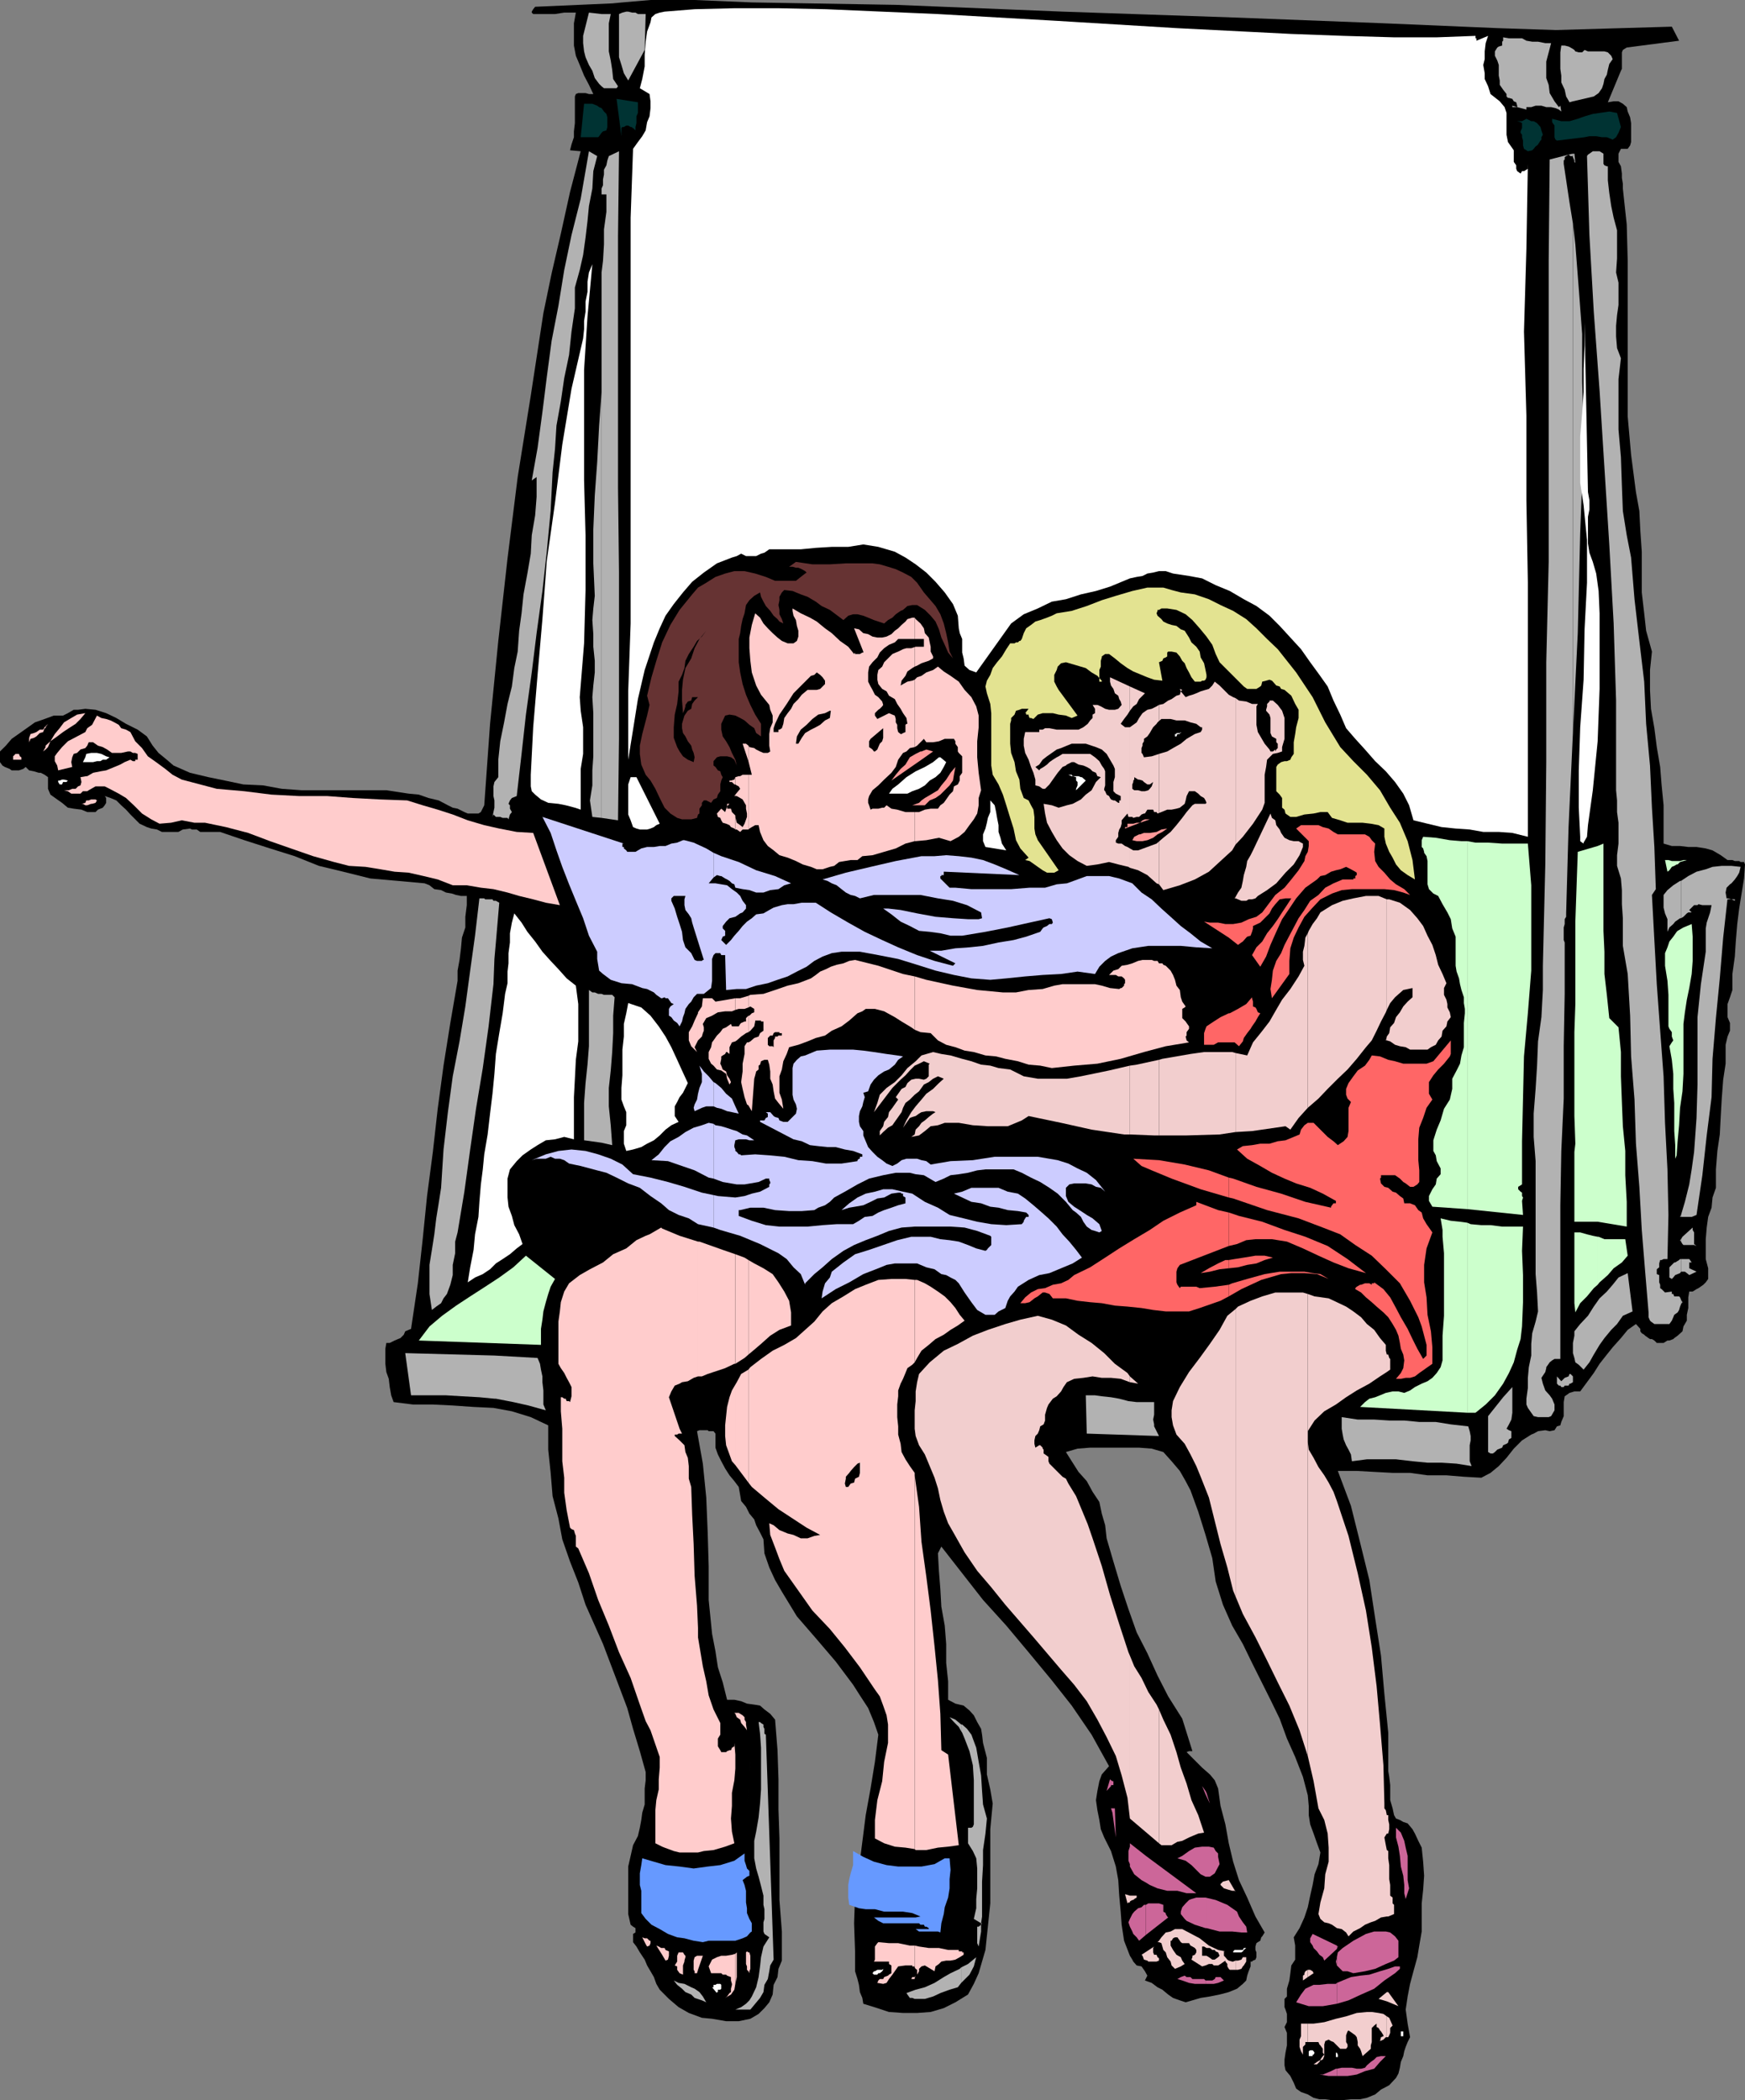
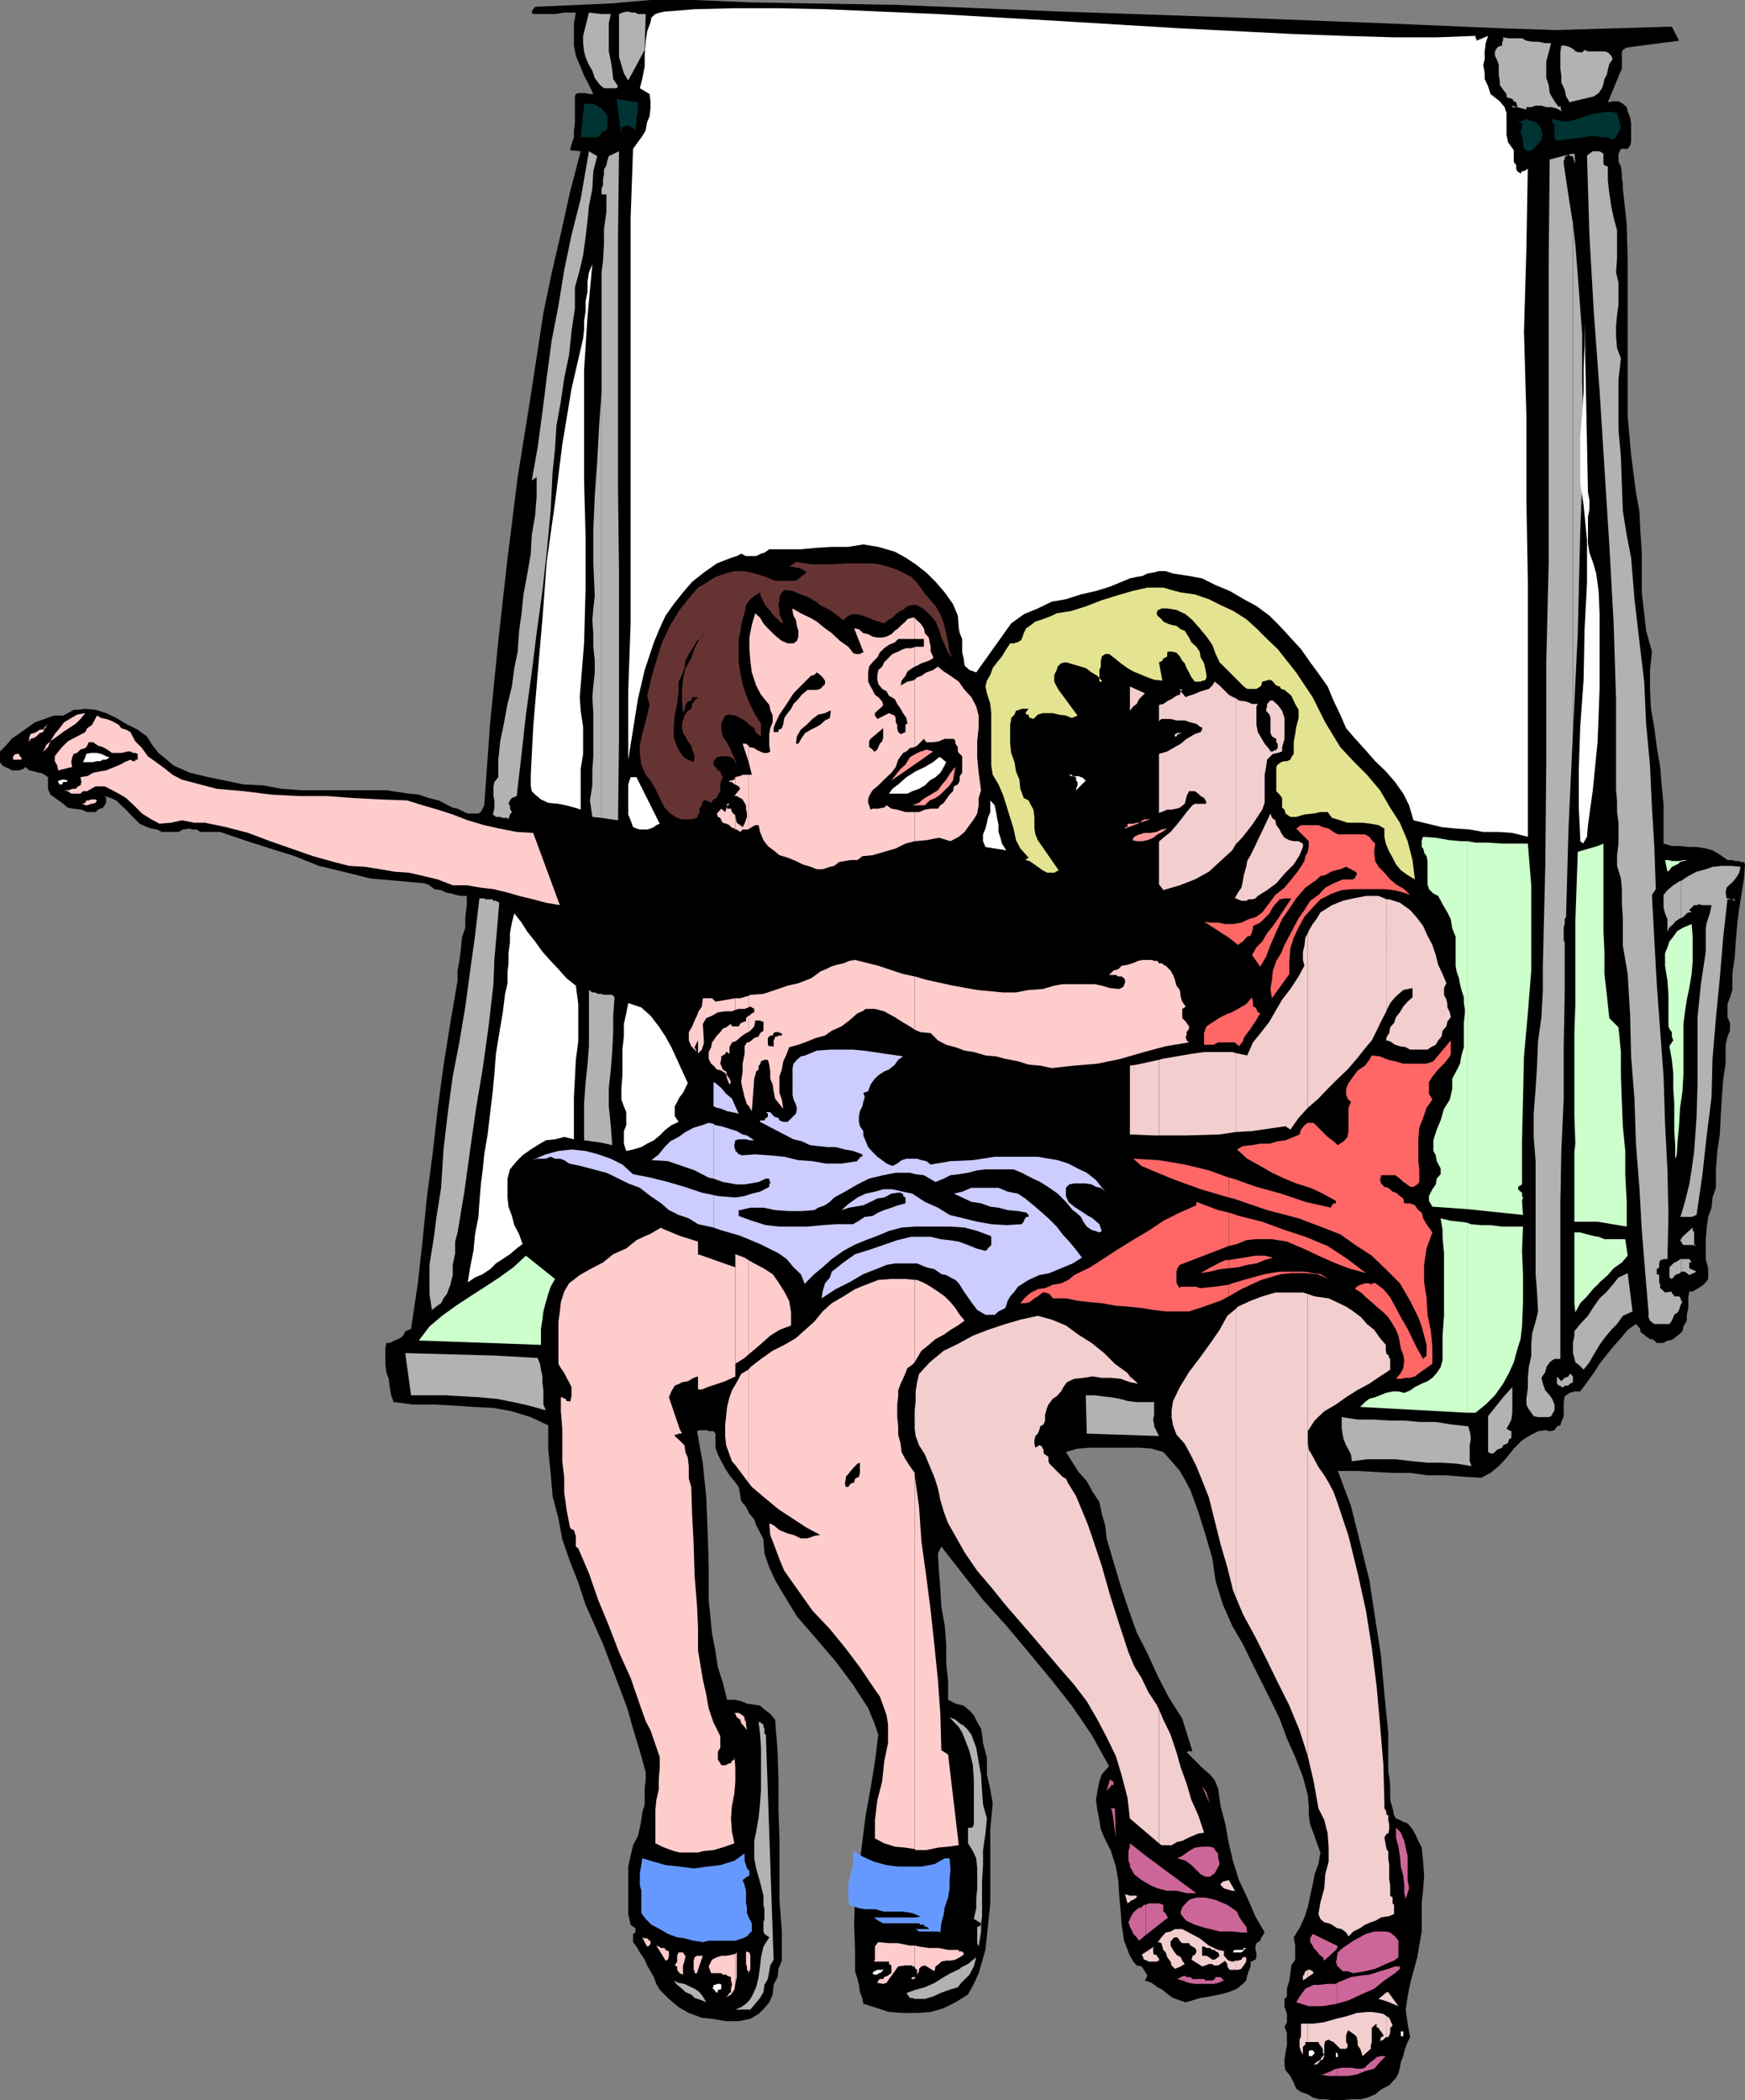
<svg xmlns="http://www.w3.org/2000/svg" width="360" height="433.199">
  <rect width="100%" height="100%" fill="#808080" stroke="none" />
  <path d="m320.902 6.2 24-.7 1.5 2.898-10.8 1.403-.801.5-.2.5v3.398l-.199.399-2.699 6.5 1.2-.2h1l.898.5.8.7.2.902.5 1.2.199 1.198v3.903l-.2.699-.5.7h-1.398l-.5 1v1.698l.5.903.2 1.5v.898l.199 1.2v1l.8 7.402.2 7.5v32.097l.699 7.903 1 7.699.703 3.898.2 4 .3 4.403v8.398l.5 4.301.399 3.598 1.199 4.3-.399 3.801v4.102l.2 3.898.699 4 .5 3.899.699 4.101.3 3.801.403 4.098V174l1.7.5h1.699l1.699.2H350l1.902.3 1.399.398 1.699 1 1.402 1h1l.5.2h.899l.3.203h.7l.199.5-.2 2.898-.5 3.102-.5 3.097-.398 3.2-.3 3.601-.2 3.102-.5 3.597v3.301l-.5 1.5-.5 1.399v2.703l.5 1.199v1.598l-.5 1.203L356 215.5v3.898l-.5 3.301-.297 3.899-.203 3.601-.2 3.801-.5 3.398-.3 3.801V245l-.7 2-.198 2.098-.7 1.902-.3 2.2-.2 2.398v4.101l.5 1.899v2.203l-.5.699-.5.5-1 .7-.402.198-.797.5h-.703l-.2 1.2v2.203l-.3 1.398v1.2l-.7 1.199-.198 1-1 .902-.7.5-.199.2-.8.3H344l-.797.5h-1.402l-.5-.5-.5-.3h-.399l-.3-.2-.7-.5-.199-.2-.5-.3-.3-.402v-.5l-.903-1-1.7 1.203-1.398 1.699-1.699 1.898-1.203 1.5-1.5 1.903-1.2 1.898-1.398 1.899L326 287h-1.2l-1 .3-.698.5-.301.2-.2 1.2v2.898l-.5 1.203-.199.699-.699.2-.5.8-1 .2-.902-.2-1.5.2-.899.5-.5.198-1.902 1.2-1.7 1.703-1.5 1.898-1.597 1.7-1.703 1.402-1.898 1-3.602-.203-3.598-.297H294.5l-3.598-.5h-3.601l-3.801-.203-3.598-.2H276l2.703 7.2 1.899 7.601 1.898 7.7 1.203 7.902 1.2 7.699.699 7.898.8 8v7.903l.2 1.199.199 1.7v3.1l.5 1.7.3 1.398.399.7.8.3.7.403.902.297 1 1.203.5.898.7 1.5.699 1.399.3 2.902.2 2.898-.2 2.903-.3 2.797v5.8l-.5 2.903-.399 2.398-.8 2.899-.7 2.601-.5 2.602L290 414.5l.402 2.898.5 2.801-.5 1-.402 1-.297.899-.203 1-.5 1.203-.2 1.199-.3 1.2-.5.898-1.398 1.5-1.7.902-1.199 1-1.703.7-1.398.3h-1.899l-1.902.2h-2l-1.399-.2h-1.199l-1.203-.3-1.2-.7-1.398-.5-1-.7-.5-1.202-.699-1.399-1-1.199-.203-1v-1.2l.203-1.402.297-1.5v-2.597l-.5-1.203.5-1v-1.7l-.297-.898-.203-.5v-1.7l.5-.5v-1.6l.5-1.7.203-1.5.2-1.602.8-1.199v-2.898l-.3-1.703 1.199-1.899 1-2.199.699-2.102.5-2.398.5-2.2.402-2.202.797-2.098.402-2.402-.699-1.899-.703-2-.7-1.898-.3-1.903V372.5l-.2-2.2-.5-1.902-.5-1.898-1.597-4.102-1.703-3.8-1.5-4.098-1.898-3.902-1.899-3.797-1.902-3.801-1.899-3.902-2.199-3.797-1.902-4.301-1.5-4.8-.7-4.802-1.398-4.8-1.5-4.797-1.601-4.403-1-1.898-1.2-2.102-1.699-2L240 299.5l-2.398-.7-2.602-.202h-10.098l-2.601.203-2.399.699 1.2 1.898 1.398 2.2 1.703 1.902 1.2 2.2 1.398 2.1.5 2.4.699 2.398.3 2.703 1.403 4.797 1.5 5 1.598 4.8 1.699 4.801 2.203 4.301 2.098 4.598 2.199 4.3 2.902 4.602 2.098 6.7h-.7l-.5.198 3.2 3.2 1.602 1.402 1 1.2.699 1.698.5 3.602 1 3.8.699 3.9.902 3.8 1.2 3.8 1.699 3.598 1.699 3.903 1.902 3.297-.5.8-.199.2-.203.703-.5.297-.297.203-.203.699v.7l.203.5v1l-.203.5-.5.198-.2.2h-.3v1l-.398 1-.301.902-.2 1-.699.7-1.199 1-1.703.698-1.898.5-2 .403-1.899.297-1.703.5-1.398.402-1.2-.402-1.402-.5-1-.7-1.2-1-1-.5-1.198-.898-1.399-.5.5-1-.5-.902-.203-.297-.5-.703-1-.2-.7-.8-.198-.399-.5-.8-1.2-3.098-.5-3.301-.199-2.7-.3-3.3-.2-3.2-.5-2.8-1-3.2-1.402-2.8-.7-1.7-.3-1.902-.399-2-.3-2.097.3-1.903.399-2 .5-1.398 1.5-1.7-3.598-6.5-4.101-6-4.102-5.202-4.797-5.797-4.601-5.5L202.8 330l-4.301-5.5-4.297-5.5-.703 1.398.203 3.602.297 3.8.203 3.598.7 3.903.3 3.797V343l.399 3.8v3.798l1.5.8 1.699.403 1.199 1 .902 1 .7 1.398.8 1.399.2 1.203.199 1.699.8 3.098V366l.7 3.098.5 2.902-.5 5.3v15.298l-1 9.601-.7 2.399-.699 2.402-1 2.2-1.199 2.198-2.601 1.602-2.399 1.2-2.703.8-2.797.2H186.3l-2.899-.2-2.402-.8-2.898-.9-.2-1.202-.5-1.2-.199-1.5-.3-1.199-.5-1.601V402.5l-.2-5.8.2-5.7.8-5.602 1.399-11 1-5.5.898-5.5.703-5.597-.902-2.602-1.2-2.898-1.699-2.602L176 347.5l-3.598-4.8-4.101-4.802-3.899-4.5-3.101-5.097-1.399-2.403-1.199-2.597-1-2.903-.203-2.898-.7-1.402-.8-1.5-.398-1.2-1-1.199-.7-1.398-1-1.203-.199-1.2-.3-1.699-.903-1.199-1-1.2-.898-1.402-.801-1.5-.7-1.398-.5-1.402v-2.899l-.398-.5h-1L146 295h-1.7l-.5.2 1.2 6.698.703 7 .297 7.2.203 6.902v7l.7 7 .699 3.598.5 3.3 1 3.102.898 3.598h1.5l1.402.3 1.2.5 1.5.2 1.199.203.902.797 1.2.902 1 1.2.5 6.3.199 6v6.2l.199 6v12.698l.5 6.5v6l-.7 1.7-.199 1.703-.8 1.597-.2 2-.699 1.602-1 1.2-1.203 1.198-1.7 1-2.398.5h-2.601l-2.899-.5-2.101-.199-2.7-1L140 414l-2-1.7-1.898-1.902-.7-1.199-.5-1.398-.699-1.203-.703-1.2-.5-1.199-1-1.5-.7-1.199-.698-.902v-1.7l.5-.3v-.899l-.5-.3-.5-.399-.5-2.2V385l.5-2.2.5-2.202 1-1.899L132 377l.3-1.602.2-1.5.5-1.699v-3.3l.203-1.7V365.5L132 361.2l-1.398-4.602-1.2-4.297-1.699-4.5-3.3-8.703L120.8 331l-1.5-4.602-1.7-4.3-1.6-4.598-.797-4.3-1.203-4.602-.398-4.797-.5-4.801v-5l-3.602-1.7-3.898-1.202-3.801-.7-4.098-.199-4.3-.3-4.102-.2h-4.098l-4-.5-.5-1.398-.3-1.703-.2-1.7-.5-1.398-.203-1.7v-3.1l.203-1.2h.7l1-.5.699-.3.5-.2.699-.7.3-.702.7-.297.5-.203 1.402-9.399 1-9.101.899-8.899 1.199-9.101 1-8.899 1.199-8.898L92.902 211l1.5-8.7v-2.1l.399-2.2.3-2.402.2-2.2.699-2.097v-2.203l.3-2.399v-1.898h-1.198l-1-.203-.899-.297-1.203-.203-1-.5-1.398-.2-1-.8-1-.399-5.5-.5-5.7-.5-5.601-1.398-5-1.203-5-2L55.703 175l-5.3-1.7-5-1.702H41.3l-.7-.5h-1l-.398-.2-1.5.2-.902.5h-3.399l-1-.5-1.199-.2-.902-.3-1.5-.7L26.902 168 26 167l-1-.902-1-1-1.2-.5-1.198-.399.3.399v1l-.3.5-.399.5-.5.203-.5.199-.5.5H18l-1.2-.5-1.597-.2-1.203-.202-1.2-1-1-.7-1.398-1-.5-1.199v-2.398l-.699-.5-.8-.403H8l-1-.3-1-.2-.7-.699-.5.399-.898.3h-1.5l-.402-.3-1-.399-.5-.3-.5-.7V155l1.203-1.2 1.2-1.402L5.8 150l1.402-1 2-.7 1.899-.702H13l1-.5 1.203-.7h.899l1.5-.199 2.101.2 2.2.699 2.097 1 2 1.203 2.402 1.199 1.899 1.398 1.199 1.903 1.203 1.5 1.7 1.398 1.398 1.2 3.402 1.5L43 160.3l3.402.699 3.801.8 4.098.2 3.8.7 4.102.3h17.5l4.598.7 2.101.198 2 .7 2.098.5 1.902 1 1 .5 1 .203 1.399.699.699.3h2.203l.5-.3.7-1.402 1.199-16.797 1.699-17.102 1.902-17 2.098-16.8 2.699-16.801 2.602-17 1.699-8.2 1.902-8.199 1.899-8.601 2.199-8.399-2.2-.199.301-1.2.5-1.5v-1.202l.2-1.7v-5.5l.199-.5.5-.199h1.5l.699.2h.902L121.5 17.5l-1-1.902-.898-2.2-.801-1.898-.399-2.102V4.801l.399-2.203h-2.399l-1.902.3H110l-.297-.3v-.2l.297-.5.402-.5L126.301.7l2.101-.2 5.801-.5h9.098l11.8.5 29.7.5 34.402 1.398 35 1.2 31.2 1.203 23.5 1 12 .398" />
  <path fill="#fff" d="M304.402 7.398v.5h.2v.5l2.398-1-.5 1.5-.2 1.7v1.601l-.3 1.2.3 1.699V16.3l.7 1.5.5 1.597 1.902 1.5 1 1.2.399 1.203v4.5l.3 1.5 1.2 1.699v2.398l.5.7v.703l.199.5.703.5.297-.5h.402l.5-.301.301-.2v-1l-.3 17.598-.5 17 .5 17.301v17.5l.3 17v52.399L312 171.8l-2.797-.203H306l-2.797-.5-2.902-.2-2.899-.3-2.902-.7-2.898-.699-.899-3.101-1.203-2.399-1.7-2.398-1.898-2.203-2.199-2.098-2.101-2.402-2-2.2-1.899-2.199-1.203-2.8-1.398-2.899-1.2-2.902-1.699-2.399-1.902-2.601-1.899-2.7-2.199-2.398-2.203-2.402-2.098-2.098-2.699-2-2.601-1.402-2.899-1.7-2.902-1.199L248 119.3l-2.7-.5-3.3-.5-1.5-.5h-1.398l-1.2.297-1.199.203-1 .5-1.203.199-1.398.3-1.2.5L229 121l-2.898.898-3.102.7-3.098 1-2.902.5-2.898 1.402-2.899 1.2-2.601 1.898-7.2 10.101-1.402-.5-1-.898-.2-1.5-.3-1.203V131.8l-.5-1.203-.2-1-.198-2.598-1-2.402-1.7-2.399L193 120l-1.898-1.902-2.2-1.7-2.101-1.398-2.2-1.2-3.398-1-3.101-.5-3.102.5h-3.398l-3.301.2-3.098.3h-6.5l-1 .7-.703.2-1 .5h-2.098l-1-.5-.902.5-1 .3-3.098 1.2-2.699 1.898-2.402 1.902-1.899 2.2-1.902 2.398-1.7 2.402-1.198 2.598-1.2 2.902-1.902 5.7-1.398 6-1 6.3-1 6.2v-14.102l.5-14v-83.7l.5-14.199 1-1.398.898-1.203.703-1.2.297-1.699L134 24l.203-1.7v-1.402l-.203-1.5-2-1.199.5-1.898.5-2.602v-2.398l.203-2.703.297-2.098.703-1.902.2-1 .8-.7.899-.3 1-.2 6.199-.5L151.5 1.7h9.102l9.8.2 23.098 1L218 4.3l24.703 1.5 23.7 1.2 10.8.398 10.399.301h8.8l8-.3" />
  <path fill="#033" d="m334.402 26.2-.5 1.198-.5.903-.699.5-1.203-.5h-1l-1.2-.203h-1.398l-1 .203-5.699.699-.3-.2-.2-.5v-2.402l-.5-.699V24.5l1.899.5h1.699l1.699-.5 1.402-.5 1.7-.5 1.398-.2 2-.3 1.602.3.8 2.9M318.3 27.8l-.3.5v.5l-.2.2-.5.8-.198.2-.301.2-.399.5-.3.3-.899.2-.3-.2-.5-.3-.2-.7v-1l-.203-.7v-.5l-.297-.402v-.3l.297-.7v-1l-.297-.199L313 25h1l.902-.5 1 .5h.5l.7.398.699.801.199.7.3.902m-193-3.601v2l-.198.698-.7.2-.3.3-.5.7-.2.203h-3.601l.699-6.903h1.703l1 .403.399.297.5.203.5.699.5.5.199.7m6.301-3.102V23.3l-.302.7v1.398l-.2.801v.7l-.5-.5h-.199v-.2h-.3l-.5-.3h-.399l-.5.3h-.3l-.2.2v1.699l-1-7.7 4.399.7" />
-   <path fill="#fff" d="m318.3 23.3 1.2.2-1.2-.2" />
  <path fill="#b2b2b2" d="m302.902 294.2.301 1 .2 1v.898l-.2 1v3.3l.399 1-3.102-.5-3.098-.199H294.5l-3.098-.3L288 301h-6l-3.098.398-.199-1.398-.5-1-.5-.902-.5-1.2-.203-1-.2-1.199v-2.398l3.302.5h3.398l3.102.199h3.101l3.098.3h3.402l3.098.5 3.601.4m-64.8-5v2.6l-.2 1 .2 1v.4l1 2-14.899-.5-.203-7.9h1.902l1.399.2 1.902.2 1.7.3 1.898.5 1.699.2h3.602M133 10.3l-3.398 6.298-.899-1.5-.5-1.7-.5-1.597V2.898l.7-.3.8-.2h.399l.8.2h.7l.5.3h1.601L133 10.301M102 288.5h.3l3.602.7 3.098.698 3.602 1-.5-1.199v-2.898l-.2-1.703v-1.2l-.3-1.398-.2-1.2-.5-1.202-8.902-.5v8.902m0-8.902-18.398-.5L84.8 287.8H92l3.3.199 3.602.2 3.098.3v-8.902m0-81.797.3-3.402.7-8.199-.7-.398h-.3v12m0-12.001h-.2l-.198-.3h-1.5l-.2-.2h-1L98 193l-1 7.2-1 7.398-1.2 7.203L93.403 222l-1 7.398-.902 7.7L91 245l-.5 3.2-.5 3.1-.398 3.298-.5 3.203-.5 3.097v6l.5 3.301.898-.699 1-.7.5-1 .703-.902.7-1.898.5-2v-2.102l.5-2.398v-2.402l.5-1.899 1.398-8.398L97 237.098l1.203-8.399 1.399-8.398 1.199-8.602 1-8.699.199-5.2v-12m0-17.6.3.3h.903l.5.2h1l.2.3.3-1 .399-.5-.399-.7v-.702l-.3-.297.3-.703.399-.5 1-.399 1-8.699.898-8.102 1.203-8.699 1-8.101 1.2-8.7.898-8.097.8-8.403.399-8 .5-4.8.3-4.797.903-5 .7-4.801 1-4.8.5-4.802.699-4.8V59.3l1-3.602.699-3.101.5-3.598.402-3.402.297-3.098.703-3.602.2-3.597.8-3.102-1.703-1L119.8 41l-1.898 7.5-1.5 7.2-1.199 7.398-1.402 7.203-1 7.5-.899 7.199-1 7.398-1.199 6.7 1-.7v4.102l-.3 3.8-.7 4.098-.203 3.801-.7 4.102-.8 4.297-.398 3.902-.5 3.598-.301 4.3-.7 3.403-.5 3.797-.898 3.601L104 149l-.797 3.898-.402 3.801v3.602l-.801 1v6.898m0-6.899-.2.9v2l.2.898v1.5l-.2.902-.198 1 .199-.5.199.2v-6.9m22.102 74.4 2.199.5-.301-4.102-.398-3.899v-3.8L126 220.8l.3-3.801.2-3.902V209.5l.3-3.8-.5-.5h-1.698l-.5-.2v30.7m0-30.7h-.7l-.699-.3h-.5l-.703-.5v11.6l-.297 3.798-.402 3.8-.301 4.102v7.7l3.602.5V205m0-36.3 3.398.5.203-16.802v-34.3l-.203-17.5V48.699l.203-17.5-2.101 1-.301.899-.2 1-.5.902v1l-.199 1v1.2l-.3.698v1.2h1v3.601l-.5 3.602v3.097l-.2 3.403-.3 2.398v112.5" />
  <path fill="#b2b2b2" d="M124.102 56.2v24.698l-.5 6.903-.399 7.5-.5 6.898-.3 7v7l.3 6.7-.3 2.601-.2 2.398.2 2.903v2.597l.3 2.903v2.398l-.3 2.7-.2 2.402.2 3.297V156l-.2 2.898V162l-.5 3.098.5 3.402 1.899.2V56.2m0-38.4.5.4h2.601l.297-.4-1-1.5-.2-1.902-.3-1.898-.398-1.902V4.8L126 2.898h-1.898v14.903m0-14.903-2.602-.3-1.2 4.8v1.5l.2 1.7.3 1.203.7 1.597.703 1.2.5 1.5.899 1.203.5.5V2.898m186 295.2.699-.297.3-.203.2-.7.5-.3v-1.399l-.5-.199-.5-.3.5-.9.5-1 .199-1.402v-5.3l-1.898 2.101v9.899m0-9.898L307 292.097v7.402l.5.3h.5l.402-.3.5-.5.5-.2.5-.202.2-.5v-9.899m0-269.698.699.898v.5l.3.301h.2l.699.2.3.5.5.199.2.703v.297l1.902.5v-.5h1l.899-.297H318l1 .297h1l.902.203.7.297.5.402-.2-1.2-.3.298-.899-1.2-1-1.699-.203-1.699-.5-1.402v-3.399l.5-1.898.5-1.903h-1.2l-1.5-.3h-1.198l-1.2-.2-.902-.5h-2.7l-1.198-.199V18.5m0-10.102-.2.2v.8l-.699.2-.3.203-.5.797v.902l.5 1 .3.898v2.2l.2 1v.902l.699 1V8.398m14.398 275.5-.5-.5h-.2l-.198.5-.801.301-.7.7-.898-1v1.5l.399.402h.3l.2.297h.5l.199-.297h.8l.2-.403H324l.5-.3v-1.2m0-5.5v.7l.3 1 .2.902.703.5 1 1 1.2-1.5.898-1.602 1.199-2 1-1.398 1.402-1.7 1.2-1.202 1.199-1.7 2-.898-1-7.902-1.899.902-1.199 1.5-1.203 1.398-1.5 1.403-1.2 1.699-1.198 1.898-1.602 1.7-1.2 1.5v.902l-.3 1.5v1.398m0-127.198 1-20.602.5-20.7.402-10.5.301-10.597-.3-10.102v-9.8l-.7-9.399-.703-9.102-.5-4.3v105.101" />
  <path fill="#b2b2b2" d="m324.5 46.098-.7-4.297-1.198-8v-.703l.199-.2v-.5l.3-.199.5-.3-3.898 1L319.5 53.8v62.097l-.5 20.7v20.601l-.2 21.102-.5 20.898v5l-.3 5.602-.7 5-.198 5-.301 4.797-.399 5.101v4.801l.399 5v23.3l.3 3.798.2 3.902-.5 2.098-.7 2.402-.199 2.2v2.398l-.5 2.402-.199 2.2v2.1l-.3 2.2v1.2l.3.698.7 1 .5.7.898.203h2.199l.5-.203.703-1.2V289.7l-.5-1.199-.5-.7-.902-1-.5-1.402L318 284.2l.8-1.199.2-.8v-.2l.5-.7.203-.3.5-.402.5-.297h1.2v-31.703l.199-11.2.5-10.8V215.8l.198-10.8v-10.602l-.2-.5v-2.597l.2-.703v-1l.3-.5v-.7l.5-17.8.899-19.399V46.098M324.5 32.2v.198l.3.7v.3l.2.2-.2-1.899h-.3v.5" />
  <path fill="#b2b2b2" d="m324.5 31.7-.898.198.398.301h.5v-.5m0-10.801 4.3-1 1-.699.7-1 .3-.898.2-1 .5-.903.203-1L332 13.2l.703-1-.3-.699-.7-.7-.703-.202h-3.398l-.7-.297-.5.5h-.699l-.703-.203-.2-.297-.3-.203v10.8m0-10.801L324 9.8l-.398-.203-.801-.2h-.7l-.199 1.403v3.398l.2 1.399V17l.699 1.5.3 1.398.7 1.2.699-.2v-10.8M346.8 269l.302-.402-.301-.5zm0 0" />
  <path fill="#b2b2b2" d="m346.8 268.098-.198-.5-.2-.2h-1l-.199-.5h-.3v-.5l-1.403.2-.7-.7-.3-.199V265l-.2-.5V263l-.5-.2v-1l.5-.402v-.8l.2-.7h.3l.403-.199H344l.203-9.101-.203-9.399-.5-9.601-.297-9.598-.703-9.402-.7-9.598-.5-9.102-.5-9.3.802-1.2-.301-8.699-.5-8.101-.399-8.7-.8-8.597-.399-8.703-1-8.399-1-8.601L336.5 115l-.898-4.602-.801-5-.2-5.3-.199-5.797-.5-5.703V78.199l.5-4.3-.8-2.098-.2-2.403V67.2l.2-2.199.3-2.102v-4.597l-.5-2.102.2-2.898V47.5l-.7-2.602-.5-2.398-.402-2.7-.297-2.6v-2.9h-.203l-.5-.202-.2-.297v-2.102l-.8-.5h-1.398l-.7.5-.3.2-.2.3.5 16.301.899 15.8L330 80.599l1 15.902 1 15.8.902 16.298.5 15.902V163l.2 2.098v2.402l.3 2.2v4.3l-.3 2.398v2.2l.8 2.601.2 2.399v2.902l.199 2.898v5.7l.5 2.902.5 2.898.5 8.602.199 8.398.703 8.903.297 9.097.703 8.903.5 8.898.7 8.602.699 8.398v1l.3.7.2.199.699.5h3.101l.5-.7.301-.699.2-.5.699-.5.3-.5.2-.699.199-.5v-.902m-.001-5.798h.802l.398.298.5.402 1.5-.7-1.5-.702v-1.2h.5l-.5-.699h-1.7v2.602" />
  <path fill="#b2b2b2" d="M346.8 259.7h-.198l-.2.198-.8.5h-.2l-1 1v2.102l.5.3.301-.3.399-.5.5-.2.5-.202.199-.297v-2.602m-.001-3.601.302.5.199.203h2.199l.5.199-.5-.402v-2.399l-.297-.5v-.5l-2.101 1.899-.301.5v.5" />
  <path fill="#b2b2b2" d="m346.8 255.598-.198.203.199.297zm0-4.598h2.2l.5-.2.5-.202 1.203-8.2.899-8.199 1-7.898.199-7.903L354 210l.8-8.2.7-8.402.902-8.097h-.199l-.203-1.203.203-1 .7-.7.3-.199.7-.8.5-.7.398-.699.3-1.2-1.898-.202h-2l-1.902.203-1.399.5-1.902.5-1.7.898-1.5 1v7.7l.5-.301.7-.7.3-.199h.7l-.5-.5 1-1h.703l.2-.199.8.2h1.899l-.301 1.5-.399 1.198-.3.903-.2 1.199v4.8l-1 6.7-.699 6.8v13.9l-.203 6.898-.5 7-.5 3.601-.5 3.102-.898 3.597-.801 2.7V251" />
  <path fill="#b2b2b2" d="m346.8 250.598-.198.402h.199zm0-68.898h-.198l-1.399.898-1.203 1-.797 1v2.601l.297 1.2.5 1.199v2.601l.402-.898.801-.703.399-.5 1-.7h.199V181.7m9.601 3.6v.2h.801zm.801.2.7.3v-.3ZM313 22.098l-1-.297v.297zm0 0" />
  <path fill="#fff" d="m119.602 143.8.199 2.798.5 3.402v5.5l-.5 3.098V167l-1.2-.402-1.898-.5-1.5-.297-2.101-.203-1.5-.7-1.2-1-.699-.699-.203-1v-2.398L110 150l.902-10.8 1-11.5.899-12 1.699-12 1.5-12 1.902-11.5 2.399-10.4.199-1.902V66.2l.3-1.898V62.2l.403-2v-2.101l.297-1.899.703-1.699-1 10.8-.703 11v22.798l.3 11.3V121.7l-.3 11-.898 11.102m208-42.302.3 1.7v1.898l-.3 1.5v5.5l.3 1.902.7 1.898.699 2.403.5 3.597.199 4.602v15.598l-.398 10.8-1 10.102-1 7.2-.2 2.398-.699 1.203V174l-.3-.2-.403-.3v-.902l-.297-6v-7.7L326 150l.703-9.8.2-10.4.5-9.6v-8.802l-.7-7.199-.703-4.601V90l.402-4.8.301-4.302v-4.8l.2-4.797V66.5l.699 35" />
  <path fill="#633" d="m196.602 135.8-1-1.202-.7-1.598-.699-1.5-.5-1.7-.703-1.6-1-1.2-1.2-1.2-1.597-1h-1l-1 .2-.902.8-.5.2-1 .7-.7.698-.898.5-.8.7-1.2-.399-.902-.3-1.2-.5-1-.399-1.199-.3H176l-1 .3-1 .898-1.598-1.199-1.199-.898L169.5 125l-1.2-.902-1.698-1-1.399-.5-1.703-.7-1.7-.199-.5.5-.5.899v.703l-.198 1 .199 1v.898l.5 1 .3.899-.8-.399-.399-.5-.8-.699-.7-1-.902-1-.5-.902-.5-1-.2-.899-1.198.7-1 .902-.7 1-.3 1.699-.399 1.2-.3 1.398-.2 1.5-.3 1.203v4.797l.3 2.101.5 2.399.7 2.203.898 2.097 1 2 1.199 1.903v2.597l-1-.699-.398-1-1-.699-1-.902-.899-.5-1-.5-1.203-.2-.898.2-.801 1.703v1.199l.3 1.398.7 1 .699 1.2.5 1.203.703 1.398.297 1.2-.297-.7-.203-.5-.7-.5-.8-.199h-1.398l-.7.2-.699.8v.898l.399.301.5.7.5.199.199.703.3.5-.3.699-.2.8v1.4l-.5.698-.199.7-.699.3-.5.7-1-.5h-.5l-.402.5v.5l-.5.703v1L144 168l-.2.7-1.198.3h-1.899l-1-.3-1.402-.9-1.2-1.202-1-2-.898-1.899-1-1.699-1-1.2-.902-2.1-.301-2.2v-1.7l.5-2.402.5-1.898.5-1.902.5-2.2-.5-1.898.902-3.8 1-3.4 1.2-3.8 1.699-3.602 1.902-3.097 2.598-3.203 1.199-1.399 1.703-1 1.899-1.199 2-.7 1.898-.5h2.102l2.199.5 2.199.7 1.902.8h4.301l1-.8.899-.7.3-.202-.3-.297-.7-.403-.699-.3h-.5l-.703-.2h-.7l1.403-1 3.399.5h3.601l3.297-.199h5.5l1.5.2 1.703.5 1.598.5 1.5.699L188 119l1.203 1.2 1.399 2 1.199 1.398L193 125l1 1.7.703 1.898.5 2 .399 1.902.3 1.898.7 1.403" />
  <path fill="#e3e391" d="m276.5 154.098 2.703 2.902 2.797 2.8 2.703 3.2 2.098 3.598 2 3.101 1.601 3.801 1 3.898.5 4-1.5-.898-1.402-1-1-1.2-.7-1.402-.698-1.199-.7-1.699-.3-1.402v-1.7l-1.2-.699-1.601-.3-1.7-.2H278l-1.5-.5-1.7-.5-.898-1.199h-1.5l-1.402.3-1.898.2-1.7.5h-1.199l-1-.7-.203-.8-.5-.402v-2l-.5-.7-.7-.699v-5l.302-.5.699-.5L265 157h.5l.703-.3.2-.5.5-.7v-2.402l.3-1.7.2-1.398.5-1.902v-1.7l-.7-1.199-.8-1.699-1.403-1.2-.7-.202-.3-.5-.7-.2-.698-.8-.2-.2-.5-.199-.699.2-.8.199-.2.8-.203.2-.797.5h-1.902l-.7-.5-5-5-.8-1.7-.7-1.898-1.199-1.7-1.402-1.702-1.5-1.7-1.398-1.199-1.899-.898-1.902-.301h-1.2l-.5.3h-.3v.2l-.2.5.2.5.8.7.399.5.8.398.903.3 1 .2.899.703.8.297.899 1.402.5 1 1 .898.699 1 .203 1.2.7 1.203.3 1.398.2 1v.5l-.2.5-.3.2H248l-.297.199H246.5l-.7-.899-.5-1-.5-.898-.398-1-.5-.5-.5-.903-.699-.8-1-.2H241l-.2.2v.8l-.3.2-.5.203-.2.5-.698.297.699 3.8-1.7-.199-1.398-.5-1.203-.5-1.7-.699-1.198-.7-1.399-1-1.203-1-1.2-.902h-.8l-.7.5v.2l-.198.703v1.199l-.301.7v2.398h.5v-.2l-.2-.199-.699-.8-1.199-.7-1.203-.898-3.398-1-.7-.203-1 .203-.699.699-.203.7-.5 1v1.398l.5 1 .402.703 3.899 5.297-1.2.5-1.199-.5-1.5-.2-1.199-.3h-2.101l-1 .3-.899.903-.5-.203h-.3l-.2-.5v-.2h-.5v-.3h-.203l.703-.899h-1.402l-.5.2-.7.199-.3.8-.7.7v.5l-.199.703v4.097l.2 1.903.699 1.898.3 1.899.7 1.703.199 1.898.703 1.899 1 .5.5 1 .5.902.2 1.5v2.398l.199 1.2.5 1.203 4.3 6.199-.902.5H216l-.898-.5-1-.7-.7-.5-1-.702-.902-.2.703-.5L210.5 175l-.898-1.7-.5-2.402-.7-2.199-.8-2.601-.7-2.2-.902-2.097-1.2-2-.3-1.903v-10.8l-.2-1.899-.698-2.199-.301-1.402.3-1.2.7-1.199.5-1.398.902-1.203 1-1.2.899-1.5.8-1.199h.899l.3-.199H210l.3-.3h.2l.3-.4.403-1.202.5-1 1-.7.899-.699 1-.3 1.398-.5 1-.399 1-.5 3.102-.5 3.101-1 3.098-1.2 2.902-.902 3.399-1 3.101-.699H240l1.703.5 1.899.5 2.898.399 2.902 1 2.399 1.203 2.601 1.199 2.7 1.7 2.101 1.898 2.2 2.203 2.199 2.097 3.8 4.801 3.399 5.102 2.601 5.199 3.098 5.098" />
  <path fill="#fcc" d="M4.402 156.7H2.703v-.7l.5-.5h.7l.199.5.3.2v.5m5-2.102.5-.5.5-1.2-1 .903v.797m0-.5-.5.902.5-.402zm0-3.898v-.2l.5-.7-.5.5v.4" />
  <path fill="#fcc" d="m9.402 149.8-.199.2-.3.5h-.7l-.703.5-.5.2-.7.198-.3.801v.899l.3-.7.7-.199.5-.3.703-.7.7-.199.3-.8h.2v-.4M18 166.098l.8-.297h.2l.703-.203.297-.5-.297-.2h-.902l-.5.2H18v1m0-1h-.2l-.198.5-.801.203h-.2.5l.5.297H18v-1m0-1.898.3-.2 1.403-.8h1.899l1 .5 1.898 1 1.5.898 1.602 1.5L29.3 167.8l1.903 1.2 1.7.898 2.398-.199 2.199-.5 2.602.5H42.3l4.3.899 4.602 1.203 4.5 1.699L60 175l4.602 1.598 4.3 1.203 3.098.797 3.402.203 3.098.5 2.902.5 2.899.199 3.101.7 2.899.698 3.101 1.2h2.899l2.902.5 2.598.3 2.902.7 2.399.703 2.898.699 2.602.7 2.898.5-5.5-14.9-3.398-.202-3.602-.7-3.098-.699-3.402-1L93.402 168l-3.101-1-3.098-.902-3.203-1-5.5-.2-5.7-.3-5.3-.399h-5.797L56 163.9l-5.598-.7-5.699-.5-5.3-1.398-1.903-.5-1.898-1-1.5-1.203-1.899-1.399L30.5 156l-1.2-1.7-1.398-1.402-1-1.898-.902-.5-1-.3-.5-.7-.898-.5-.801-.402-.899-.297-1-.203-.902-.5-1 1.902-1 .7v3.6l.3-.702h.903l1 .703 1 .297.899.5 1 .703H25l1.402-.301h.5l.5.3h.5l.5.2v1.2h-.5v.3h-.5l-.5-.3-1.199.5-.902.5-1.2.5-1.699.698-1.199.2-1.5.3-1.203.7v3.101" />
  <path fill="#fcc" d="M18 160.098h-.2l-1.198.203.199 1-.2.699-.5.2-.5.5h-.699l-.699.3h-1l.797.2.703.5h1.899l.5-.5H18v-3.102m0-9.898-.398.8-1.7.898-1.902 1-1.2 1.2-1 1.203-.5.699v1l.5.898.2 1 2.902-.699-.199-1 .2-1 .3-.699.7-.2.699-.702 1-.297.398-.5v-3.602M133.203 401l.297.5.5-.2.203-.5v-.5H134l-.5-.5h-.297v1.2m0-1.2H133l-.5-.202.703 1.402v-1.2m0-44.8 1 1.898 1.899 5.5v2.2l-.2 2.402v2.098l-.5 2.203-.199 2.097v6.801l1.399.7v-127.5l-.2-.2-2.402 1.399-.797.3V355m0-100.102-1.902.903-2.098 1.699-2.703 1.2-2.098 1.698-2.699 1.403-2.101 1.199-2.2 1.7-1 1.698-.699 2.2-.203 1.902-.297 2.098v8.703l.5.898.7 1 .5 1 .5.899.5 1V288l-.301 1.2-.2-.2h-.5l-.199-.5h-.3l-.403-.3h-.297v2.898l.297 3.601v6.7l.402 3.402v3.097l.5 3.602.7 3.598.3.3.5.2.2.703.199.5V319l.5.398 2.199 5.102 1.902 5.5 2.2 5.3 2.101 5.5 2.399 5.298 1.898 5.5 1.203 3.402V254.898m3.399 148.302.699 1.198.5-.199.199-.8v-.899l-.7-.3-.198-.4h-.5v1.4m0-1.4h-.2l-.5-.3-.5-.2 1.2 1.9v-1.4m0-20.902.5.2 1.898.703 1.203.297v-85l-1-.899v-.3h.5l.297-.2h.203v-1L138 288.2l.5-1.199.703-1.2 1-.402v-30.5l-3.601-1.5v127.5M140.203 407l.7.3v-1.902l.3-.8v-.2l.2-.699v-.3l-.2-.2-.3-.5h-.7V407m0-4.3H140l-.297.698v1.2l-.5.8.5.2v.703l.5.699v-4.3m0-20.602H144V335.8l-.2-4.602-.5-6.199-.198-6.5-.301-6-.2-5.8-.5-1.7v-2.602l-.199-1.699-.5-1.199-.199-1.402-1-1v85m0-86.397h.5l-.5-1zm0-10.302.5-.3 1.2-.2 1.199-.699.898-.3v-27.801l-3.797-1.2v30.5M144 406.3l1-2.902h-1zm0 0" />
-   <path fill="#fcc" d="M144 403.398h-.2l-.5.301-.198.7v1.902l.199.297V407h.5l.199-.7v-2.902m0-21.3 1.203-.297 2-.203 2.399-.7 1.898-.699-.5-2.398-.2-2.703.2-2.598v-2.7l.5-2.6.203-2.4v-2.902l-.203-2.398v.7l-.5.3-.2.5h-.3l-.5.2-.2.198h-1l-.198-.398-.5-.8v-1.602l.5-.797v-2.403l-1.399-2.8-1-2.899-.5-2.898-.703-3.102-1-6v-1.898 46.297m0-98.2h.8l1.2-.5 1.203-.398 2.399-.8 1.898-.9h.203v-22.6l-2.601-.9-4.801-1.702H144v27.8m0-69.3.8-.797.2-.703.203-.5v-.7L145 211.2l.703-1.199 1.2-.5 1.199-.7 1.5-.202H151l.703-.297v-2.403L150 206.2l-2.398.399-.7-.7H145l-.2 1.7-.8 1.203v5.797m0-5.599-.7 1.5-.5 1.2-.698 1.198v1.7l.5 1.203L143.8 217l-.5-1 .5-1 .199-.402V209m7.704 200.2.297-1.4v-5.1l-.297.3v6.2" />
+   <path fill="#fcc" d="M144 403.398h-.2l-.5.301-.198.7v1.902l.199.297V407h.5l.199-.7v-2.902m0-21.3 1.203-.297 2-.203 2.399-.7 1.898-.699-.5-2.398-.2-2.703.2-2.598l.5-2.6.203-2.4v-2.902l-.203-2.398v.7l-.5.3-.2.5h-.3l-.5.2-.2.198h-1l-.198-.398-.5-.8v-1.602l.5-.797v-2.403l-1.399-2.8-1-2.899-.5-2.898-.703-3.102-1-6v-1.898 46.297m0-98.2h.8l1.2-.5 1.203-.398 2.399-.8 1.898-.9h.203v-22.6l-2.601-.9-4.801-1.702H144v27.8m0-69.3.8-.797.2-.703.203-.5v-.7L145 211.2l.703-1.199 1.2-.5 1.199-.7 1.5-.202H151l.703-.297v-2.403L150 206.2l-2.398.399-.7-.7H145l-.2 1.7-.8 1.203v5.797m0-5.599-.7 1.5-.5 1.2-.698 1.198v1.7l.5 1.203L143.8 217l-.5-1 .5-1 .199-.402V209m7.704 200.2.297-1.4v-5.1l-.297.3v6.2" />
  <path fill="#fcc" d="m151.703 403-.703.2-1.2.198h-1l-.898.301-1 .5-.699 1.399.5 1.402h2.098l.3.3h.7l.199.2.8.3v.7l.2.7v.198l-.2.801v.7l-.3.199-.5.703-.398.297 1.199-.7.699-1 .203-1.199V403m0-49.5.297.7.703.5.2.698.699.801.3.399.2.3-.2-1.199v-.5l-.3-.5v-.5l-.399-.398-.5-.301-.3-.2h-.7v.2m0-.2h-.203l.203.2zm0-51.1 1.2 1.6 1.5 2v-23.3l-1.5.898-.903 1.7-.297.5v16.601m0-16.601L151 286.8l-.5 1.398-.5 2-.2 1.899-.198 1.902v2.2l.199 1.898 1.199 3.3.703.801v-16.601m0-4.297 1.899-1.202.8-.7v-19.5l-.8-.5-1.899-.699v22.602m0-66.501.297-.202.902-.797 1-.703.5-.2V209.5l-.5.5v.7h-.3l-.7.3-.199.2-.3.5h-.7v3.1m0-3.1H151l-.2-.5-1 .698-.698.301-.5.7-.7.699-.699 1-.3.402-.2 1-.5 1v1.398l.5 1 .5.403.7.797.898.203 1 .699.199 1 .5 1.2.3-.5-.3-.7-.5-.7-.2-.8-.698-.402-.301-.797-.2-.403.2-1v-.5l.3-.199.5-.3.2-.399H150l.5.398V216l.5-1 .703-.2v-3.1m0-3.4.7-.202h1.199l.8-.297v-2.403l-1.699.5h-1v2.403m0-37.203H152l.703.5.5-.5h1.2V159.8h-1.2l-.5.297h-.3l-.7.203v1.5l.297.2.402.2.301.5-1 1.198v.301H152l.703.399.5.3.399.7.3.5v.703l.2 1v.699l-.5 1.398-.399.7-.5-.399-.703-.5-.297-1.199v-.3 2.898" />
  <path fill="#fcc" d="m151.703 168.2-.703-.7-.2-.7h-.8v-.5l-.398 1.2-.801-.7-.899 1 .2.7.5.2.199.5.3.5.7.198.699.301.3.399.7.3.203.2v-2.899m0-4.301-.203.301h.203zm0-3.598-.203.5-.7.2h-.3v.3h.5l.5.5h.203v-1.5m2.699 246.298.2.402v-.402l.199-.5v-2.7l-.2-.699h-.199v3.899m0-3.898-.3-.2-.2.2v2.398l.2.5v.703l.3.297v-3.899m0-96.899.7.9 2.601 2.198 2.899 2.403 2.898 1.898 2.902 1.899 2.801 1.5-1.203.203-1.398.5h-1.399l-1.5-.703-1.203-.297-1.7-.703-1.198-1-.899-.399.2 2.399 1 2.601.898 2.399 1 2.402 2.902 4.098 2.899 4.101 3.601 3.801 3.098 3.8 3.101 4.098 3.098 4.602 1 1.398.703 1.903.7 2 .3 1.898v3.801l-.8 3.898-.403 4-1 3.903-.5 4.097v3.801l1.902 1 2.2.7 2.199.199 1.902.3v-77.597l-1-1.403-.902-1.398-.801-1.5-.2-1.7-.5-1.902V294.2l-.198-1.898V289.7l.198-1.7v-1.2l.5-1.402.5-1 .5-1.199.402-1 1-.699.5-.5v-17l-1.902-.2h-2.899l-2.699.2-2.601 1-2.2.898-2.402 1.5-2.398 1.403-1.899 1.699-1.703 2.098-1.898 1.703-1.899 1.699-2.402 1.398-2.399 1.2L157 280.3l-2.2 1.7-.398.5v23.3m0-26.402 1.2-1L157 277.2l1.902-1.699 1.899-1.2 2.402-.902V270.7l-.402-2.398-1-1.903-1.2-1.898-1.199-1.7-1.902-1.202-1.898-1-1.2-.7v19.5m0-51.399.7 1.2.5-6.7.199-.7.199-.8.5-.402v-.797l.3-.203.2-.7.703-.3h.7l.3 1 .2 1.402v1.5l.5 1.2.199 1.398.3 1.5.7.902 1 1.2-.301-1.9-.5-1.402V222l.5-1.402.3-1.7.7-1.5.5-1.398 1.902-.5 1.899-.7 1.699-.702 1.902-.5 1.399-1 2-.899 1.601-1.199 1.7-1.5 1-.402.699-.5h1.898l1.902.5 2.2 1.203 1.398.898 2 1.2.703.5v-11l-2.402-.5-5.098-1.7-4.8-1.199-1.2.2-1.203.5-1.398.3-1.2.398-1 .5-1.199.5-.902.7-1 .703-2.598 1-2.203.5-2.598.898-2.402.801-2.7.2-.398.198v2.403l.399-.203.8.5v.703l-.5.199-.5.5h-.199v3.398l.399-.3.8-.899.2-1v-.199H157v.2h.5v1.898l-.7.5-.3.703-.898.297-.801.703-.399.199v13m0-13h-.3l-.5.8v1.598l-.399 2V221l-.3 2.2.3 1.398.399 1.703.5 1.5.3.199v-13m0-43.902.2-.2.5-.3.699-.399h.699l.3 1.399.7 1.703.902 1.199 1.2.898 1.199 1 1.699.5 1.703.7 1.399.703 1.699.5 1.199.5h1.203l1.5-.5.899-.203 1-.797 1.199-.203 1.199-.2h1.402l1-.8 2.098-.2 2.402-.699 2.399-.699 2-1 1.902-.5v-33.3l-.5.198-1 .2-.902.5-.5.3.199-1 .8-1 .403-.898 1-.7.5-.3v-10.102h-.5l-1 .301-.402.5-.801.7-.7.699-.698.5-.7.703-1 .5-.902.199h-1l-1-.2-.898-.5-1-.202-.899-.797-1-.203 1.899 4.8v.2h-.2l-.5.3h-1v-.3l-.199.3-1.203-1.5-1.7-1.199-1.698-1.601-1.399-1-1.703-1.399-1.398-.8-1.899-.899-1.703-1v.5l.203 1 .5.898.2 1.2.3 1v1.203l-.3.898-.7.5H162.5l-1.2-.5-.898-.699-1-.902-1-1-.902-1-.7-1.2-1-.898-.698 2.398-.5 2.602v2.2l.199 2.6.3 2.4.899 2.698 1 1.903 1.703 2.097.2 1 .5 1.2V149l-.5 1.2-.2 1.198v2.403l.2 1.199-.5.3h-.903l-.7-.3-.8-.402-.398-.297-1-.203-.2-.297V157l.7 2.8h-.7v11.298" />
  <path fill="#fcc" d="m154.402 153.8-.5-.402h-.699l1.2 3.602v-3.2m34.3 254.2.2-.5-.2.3zm0-.2h-.5l-.203.4h.703v-.4m0-2 .2.298.3.203v1l.399-.703v-.5l.5-.5.699-.2 2 1.2.199-1 .703-.5.5-.5 1-.2h.899l1-.199.898-.5.8-.5v-.5h-.3v-.199h-.7v-.3h-2.198l-1.899-.4h-2.101l-2-.3-.899-.2v4.5" />
  <path fill="#fcc" d="M188.703 401.3h-1l-2.402-.5h-1.899l-2.199-.202-.203.203-.5.699v2.7l-.2.398h3.102v.5l.5.3V407l-.5.3-.199.2-.8.3-.2.4h-.703l-.297.3-.203.5 1.203.2.7-.2.5-.8.699-.9.699-1 .5-.702 1.5-.2h1.402v.2h.5v.203-4.5m0-19.903.2.2h2.199l2.398-.5 2.102-.2 2.199-.3-2.2-18.7-1.398-.898-.203-7.5-.5-6.902-.7-7-.8-7.399-.898-7-1-7.199-.5-7.2-.899-6.5v77.098m0-100.398.5-.902.899-1.5 1.5-1.2L193 276.2l1.703-.898 1.399-1 1.5-.903 1.398-1-1-1.199-.898-1.398-1-1.203-1.2-1.2-1.402-1-1.5-1-1.2-.699-1.597-.699h-.5v17m0-68.603 1.2.5 2.097.2 1.5 1.5 1.703.902 1.899.5 1.898.7 1.902.3 2.399.7 2.199.198 1.902.5 2.598.5 2.203.7 2.399.203 2.398.5 4.602-.5 4.8-.403 4.801-1L236 217l4.5-1.2 4.8-.8-.5-.402-.198-.797.199-.203v-.7l.5-.699v-.5l-.5-.699-.2-.3-.699-.7v-1.902l.5-.297.2-.203-.7-1-.3-.899-.2-1.5-.699-.898-.3-1.203-.403-1-.5-.899-1-1-.5-.199-.2-.3h-.698l-.301-.5h-.7l-.5-.2h-1.898l-.902.2-1.2.5-1 .3-1.199.2-.699.698-1 .301-.902.899h1.402l.5.3h.7l.5.403.199.297v.703l-.2.199v.3l-.5.5h-.199l-.3.2-1.903-.2-1.7-.5-1.398-.3h-6.699l-1.703.3-2.398.7-2.899.2-2.601.5h-2.7l-5.3-.5-5-.9-5.5-1.202-2.399-.7v11m0-38.898h.2l2.199-.2 2.601-.5 2.399.7 1.699-.902 1.199-1 1-1.399.902-1.199.7-1.2.3-1.702v-1.5l.5-1.598-.5-3.602-.3-3.199v-3.3l.3-2.899v-2.402l-.5-1.899-1-1.898-1.402-1.5-1.2-1.703-1.698-1.2-1.399-.898-1.203-1-1 .7-1.398.5-1 .698-.899.301-.5.5V173.5m0-36 .5-.2.899-.5 1.5-.5.898-.5v-.402l-.5-1v-1l-.2-.898-.198-1-.801-.902-.2-1-.699-1-1-.899-.199-.3V137.5M150 166.3l.5-.5h-.5Zm.5-.5.3.298-.3-.297M10.402 152.898l1.399-1L13 151l1.203-.8 1.399-.9 1-1 1-1.202-1.7.3-1.199.7-1.5.902-.902 1.2-1 1.198-.899 1.5M189.203 407.3l-.3.2.3-.2" />
  <path d="m145.703 130.098-1.402 1.703-1 1.898-.7 2.102-1.199 2-.5 2.398-.199 2.102v2.199l.2 2.598.3-.7.2-.699v-.3l.5-.7.699-.199.199-.7H144l-.7.7-.5.7-.198 1-.7.398-.699 1-.3 1-.2.703v.898l.2 1 .5.7.5 1 .699.902.199.797.3.703.2.898-.2 1-1.199-.5-1-.699-.699-1-.5-.902-.703-1.899V150l.203-2.602.5-2.199.297-2.601v-2l.703-1.399.5-1.398.2-1.5.699-1.403 1-1.5.699-1.199 1-.898.902-1.203m44.899 3.3h-1.7l-.902.301h-1l-.7.2-1 .5-.5.199-.698.3-.899.903-.8.797-.403.902-.797.7-.203 1v1l.203.898.797 1 .902.5.5.902 1.2.7.5 1 .699 1 .5.898.699 1 .203 1.203H187l-.2.199v1.5l-.5.2-.3.198h-.2l-.5-.398-.198-.8v-.7l-.301-.5v-.7l-.2-.702-.5-.2-.699-.3L181 148.3l-.5-.703v-.5l.5-.5.203-.2.297-.199.5-.5.203-.3-.203-.7-.797-.898-.703-.5-.5-1-.398-.703-.5-1v-1.899l.199-1.199.699-.902 1-1 .5-1 .902-.899 1-.699 1.2-.5.699-.7h5.3v1.598m-23.999 8.903-1.2 1-.699.9-1 1-.5 1-.703.898-.7 1-.198 1.203-.301.898-.5.301h-.2v.5h-1v-.8l.301-.9.899-1.902 1.5-2.199 1.402-2.199 1.899-1.902 1.699-1.7.699-.199.5-.5.703.5.5.5.5.7v.699l-1 1-.703.203h-1.898" />
  <path fill="#f2cece" d="m233.102 392.2.5-.302h.199l.199-.199.5-.3V391h-1.398v1.2m0-1.2-1-.3.5 1.898.199-.2h.3V391m.001-15.902 6 5.101v-27.601l-.5-1-1.7-2.598-1.402-2.902-1.5-2.399-.898-2.199v33.598m0-33.598-.301-.7-1.899-5.8-1.902-6-1.7-6-1.898-5.7-1-2.902-1.199-2.898-1.203-2.902-1.598-2.598-.5-1-.699-.402-.8-.797-.403-.403-.797-.8-.703-.7-.2-.5v-.898l-.698-.5-.301-.2v-.8l-.2-.2v-.202l-.5-.5h-.199l-.8.5-.2-.797v-.703l.2-.899.5-.5.3-.699.2-.8.699-.4.3-.8v-1.2l.399-1.402.3-.699.903-1.199.797-.5.902-1 .5-.902.7-1 1.5-.7 1.898-.199 1.902-.3 1.899.3h1.902l2 .2 1.899.699v-1.2l-.5-.699-2.602-1.898-2.2-2.203-2.597-2.098-2.703-1.7-2.598-1.902L217 272.2l-2.898-.8-3.602.8-3.098.899-3.601 1.203-3.098 1.199-3.101 1.7-2.899 1.398-2.902 2.402-2.2 2.398-.398 1.7-.3 1.902v2l-.2 1.898v3.801l.2 1.5.699 1.899L190.8 300l1 2.398 1 2.403.699 2.199.5 2.398.703 2.403.899 2.398 1.199 2.102 2.199 3.898 2.602 3.801 2.898 3.398 2.902 3.602 5.801 6.7 5.7 6.698 2.699 3.102 2.601 3.398 2.2 3.801 1.898 3.602 1.902 3.898 1.2 4 1.199 4.602.5 4.297V341.5" />
  <path fill="#f2cece" d="m233.102 285.098 1.699.3-1.7-1.5zm0-51.098 5 .2h1v-15.602l-4.602 1-1.398.203V234" />
-   <path fill="#f2cece" d="m233.102 219.8-4.301 1L223 222l-2.898.5h-6l-2.899-.5-2.8-1.402L206 220.3l-1.7-.5-1.898-.203-2-.7-1.902-.5-2.398-.699-1.899-.3L192.5 217l-2.398.7-1.2 1.198-1.699 1.403-1.203 1.5-1.398 1.398-1.7 1.2-1.402 1.402-.5 1.699-.7 1.898 3.802-5 1.699-1.699 1-.898.902-1 1-1 .899-.403 1-.5 1.199.5-.2.2V222l-.5.5-.5.2-1-.2h-.699l-.902.2-.797.698-.402.801-.801.399-.7 1-.5.703.5.5-.5.699-.698 1-.7.898-.199 1-.8 1-.2.903-.703 1v.898l.703-.699 1-.902.899-.5.699-1 .5-.7.699-1 .3-.898.5-1 .903-.7 1-1 .899-.702 1-1.399 1-.5.898-.699 1-.5 1.203.5-1 .898-1.203 1.2-1.398 1-1 1.203-1.2 1.398-.902 1.2-1 1.699-.7 1.5 1.403-2 .5-.2.7-.199.699-.5.5-.3 1-.2h1.398l.5.2-.5.3-.898.7-.801.699-.7.5-.5.703-.699.699-.199 1-.703.5 1.602-.3 1.199-.9 1.199-1 1.5-.202 1.402-.5h2.899l2.902.5 3.098.203h4.101l1.7-.703 1.199-.5 1.402-.899 6.7 1.399 6.3 1.402 6.7 1h1.199v-14.2m0-40.8 1.699.5 1.902 1 1.899 1.7.5.198v-37l-.5.301-1 .5-.899.2-1 .699-.703 1-.5.902-1.398 1v29m0-29h-1l-.899-.7.7-1 .699-.902.5-.8v-5L229 139.699v.899l.203.8.5.7.297.902.703.5.2.7.3.5.2.698-.7.801-.703.2h-1.2l-.8-.2-.898-.5-.7-.3h-1l.5.8v.899l-.5.3v.7l-.199.203-.3.297-.5.703-.903.699-1 .5H218l-1.5-.3h-.898l-.5.3h-.7v.5H211.5l-.297 1.398v1.403l.297 1.5.703 1.398.5 1.5.5 1.2.399 1.402V162l.8.2.7.5h.5l.898-.9.703-1 1-1.402 1-1.199.7-.3.199-.2 1-.5h.5l.898.5 1 .2.703.3.7.399.5.5.699.3.3.7.7.203-1 1-.899 1.699-1.203.898-1 1-1.7.903-1.198.297-1.7.5-1.402-.5-1.7-.297.302 2 .398 1.898 1 1.899 1 1.703 1.203 1.699 1.399 1.398 1.699 1.2 1.902 1 2.2-.297 2.398-.5 1.902.5 2.098.5.3.199v-29" />
  <path fill="#f2cece" d="m233.102 146.598.699-.899.699-.5.5-1 .703-.699.5-.5-3.101-1.402v5m6 257.3-.301-.199-.2-.5h-.5l-.199-.5v-.898l.2-.301-2.602 1.7.203.198.297.801.703.2.2.199h1.699l.5-.2v-.5m0-3.3.5.203.398 1.398.5.5.3 1 .7.899.203.8.7.7 1.199-.5.8-.5-.5-.7-.3-.699-.899-.5-.703-1-.5-.898v-1h.203l.297-.5.402-.203h.5l.5.703.2.297.3.203h1.399l.3.5.399.199.5.3.3.4v.5l-.3.5-.5.198v.301l-.2.5 2.2 1.399.703-.2.7-.3h.699l.3.3h.899l.5-.3 1-.7v.2l.402.5v.5l.297.5.203.203h1.2v-1.903l-.5.2h-.2l-.703-.2-.297-.199-.402-.5-.301-.3v-.899h.3l-1.5-.3-1.898-.9-1.902-1.5-1.7-.902-1.898-1h-1.5l-.902.5-1 .2-.898 1-.5.703v.297m0-.298-.301.298h.3zm0-20.1.5.398h2.101l1.2-.7 1-.199L245.3 379l.699-.3 1.203-.5 1.2-.2-1.2-3.602-1.402-3.097-1-3.403-1.2-3.3-.898-3.2-1.203-3.597-1.5-3.102-.898-2.101v27.601m.001-145.999h5.699l6.8-.2 3.301-.5v-16.3l-.699-.2h-5.8l-2.801.398-5.801 1-.7.2v15.601m.001-51.801.898 1.2 3.402-1 3.098-1.2 2.902-1.597 2.399-2.203 2.402-2.2.7-1.199V144l-.5-.2-.903-.5-1-1-.898-.902-1-.8-.5.8-.7.7-.699.203-1 .297-.902.402-.801.3-.7.2-.698.3-1-1.202-.2.703-.699.199-1 .7-.703.3-1 .7-.898.198v37" />
  <path fill="#f2cece" d="M254.902 406.3h.5l.7-.202.3-.5.2-.2.5-.8v-.899h-.7l-.3.5-.7.2h-.5v1.902m0-16.101.301.3-.3-.3m-.001 0-1.402-2.4-1.2.298-.5.5v.203l.7.699 1 .3.703.2h.5l.2.2m-.001-60.9 1.5 3.598L259 337.7l2.402 4.801 2.2 4.5 2.398 4.8 2.102 5.098 1.699 5.301v-95.3l-1-.301h-5.7l-2.699.8-2.402.903-2.598 1.199-.5.5v59.3" />
  <path fill="#f2cece" d="m254.902 270-1.699 1.398-1.601 2.903-2 2.898-2.102 2.899-2.2 2.902-1.898 3.098L242 289l-.297 1.898v1.403L242 294l.703 1.898 1.7 1.903 1.199 2.199 1.199 2.398.902 2.2 1.7 4.3 2.398 9.602 1.402 4.8 1.2 4.798.5 1.203V270m-.001-36.5 3.399-.2 6.902-1 1 .7 1.7-2.402 1.898-2.098v-36l-.5.898-.2 1.7-.3 1.203V198l.3 1.2-1.199 2.198-1.699 2.602-1.703 2.2-1.398 2.398-1.2 2.101-1.699 2.2L258.5 215l-1.2 2.7-2.398-.5v16.3m0-48.2.5.2.7.3h1l.5-.3h.699l.699-.2.5-.5 1.902-1.202 1.899-1.399 1.902-2.199 1.7-1.7 1.199-1.902.699-1.699V174l-.399-.2-.5-.3h-1l-.902-.2-1-.5-.7-1-.3-.702-.7-.899-.198-1-.7-.5-.3-.898-3.602 7.597-.5 1-.7 1.2-.198 1.203-.5 1.699-.2 1.2-.3 1.398-.7 1-.5.902v.3" />
  <path fill="#f2cece" d="m254.902 185-.199.3h.2zm0-10.8 1.5-1.602 2.098-2.7 1.902-2.898.5-1.402V159.8l.301-1.602.2-1.5 1.199-1.199 1-.2.898-.3v-.902l.5-1.7v-4.3l-.5-1.5-.898-1.2-1-.898h-.7v.2l-.5.5v.5l-.199.698v.2l.7.8.199.7v3.101l.3.7.899.5v.699l.3.3v.903l-.3.297-.2.402v-.402l-.5.402h-.5l-.199-.402-1-1.2-.699-1.199L259.5 151l-.297-1.5v-3.8l.297-.5h-1.2l-1.198-.5-1.5-.2-.7-.5v30.2m14.898 247h2.2l.203.5.2.198.5.7v.8l.3.403v-2.102l.2-.699.699-.3.5.3.5.2 1.398 1.398h1.203l.297-.399v-.5l-.297-.5v-1.398L278 419l.203-.2 1.399 1 .3.4.2 1v.698l.5.7.199.5.3 1 1.7-1.5v-.7l.199-.699v-2.898l.5-.5.5-.403v.7l.402.203.301.5.2.199.5.8v.2l-.5.2-.2.8.7-.3.5-.5h.199v-4.302l-.7-.5-1-.199L283 415h-1l-2.098.2-2.199.698-2.101.5-2.399.7-2.203.3h-1.2v3.801" />
  <path fill="#f2cece" d="M269.8 417.398h-1.398V420l-.3.7v1.5l.3.898.399.703v-1.602l.5-.5v-.5h.5v-3.8m-.001-9.599 1.2-.8-.2-.402-.5-.297h-.5v1.5" />
  <path fill="#f2cece" d="m269.8 406.3-.5.298-.198.402v.3l-.301.2v1l1-.7v-1.5m-.001-44.1 1.2 5.198 1 5.602 1.203 2.398.7 2.801.199 2.899V384l-.7 2.598-.199 2.902-.8 2.898-.403 2.403.402 1 .801.699.899.2.699.3 1 .7 1 .198.902.7.5.8 1-1 1.399-.699 1-.699 1.199-.5.902-.3 1.2-.7 1.199-.2v-13.702l-.2-1-.3-1.598.5-.8v-3.802l-.2-1-.3-.398v-1l-.2-7.902-.699-8.399-.703-7.898-1-8-1.2-7.602-1.698-7.699-1.899-7.7-2.402-7.202-.7-1.899-1-1.898-.898-1.5-1.203-1.703-1-1.899-1-1.699-.2-1.602V362.2m0-67 1.403-2.2 2-1.902 2.399-1.399 2.101-1.5 2.2-1.398 2.597-1.403 2.203-1.5 1.399-.898v-3.602l-.2-.8v-1.2L284.703 276l-1.203-1.7-1.5-1.202-1.2-1.399-1.597-1.199-1.5-1-1.902-.902-1.7-.797-2.898-.403-1.402-.5V295.2m-.001-66.7 2.2-1.902 1.902-2L276 222.5l2-1.902 1.902-2.2 1.899-2.398 1.199-1.402 1-2 .902-1.899 1-1.898.2-.5V185.5l-1.7-.7h-2.601l-2.598.5-2.203.5-2.2.9-2.398 1.5-.699 1.198-.902 1.2L270 192l-.2.5v36m16.302 191.7h.3l.2-.4.199-.5v-1l.5-.5-.7-1.6-.5-.302v4.301m.001-7.399 2.398 1-2.098-2.902h-.3v1.903m0-1.903-1.7 1.403 1.7.5zm0-15.598h.3l1.2-.5v-1.902l-.301-.3v-1.2l-.5-.398v-2.2l-.2-1.202v-2.899l-.199-1.398v-1.5l-.3-.203V395.3m0-17.1h.3l.2-.9v-1l-.2-.902v-1h-.3v3.801m0-95.199.699-.5v-2.2l-.2-.202-.199-.7h-.3V283" />
  <path fill="#f2cece" d="m286.102 214.598.699.203 1 .699 1 .3 1.199.2.902.5h3.598l.703-.5 1-.5.5-.902.7-.797.199-1.203.8-.899.2-1 .699-.898-.2-1-.5-1v-.703l-.199-.899-.5-1v-1.398l.5-1-.8-1.903-.899-1.898-.5-2-.703-2.102-1-1.898-.898-2-1.2-1.602-1.5-1.699-2.101-1.5-2.2-.699h-.5v22.8l.7-1.402 1-1.199 1.699-1.5 1.902-.398v1.898l-1 .899-.902 1-.7 1.203-.8 1-.398 1.199-.801.898-.2 1.2-.5.703v.797" />
  <path fill="#f2cece" d="m286.102 213.8-.2.798h.2zm-42.5-71.202.3-.297-.5-.203zM273.203 423.8l-.3.298-.5.703V425l.5-.2.3-.702v-.297m-.801 1.199h-.199l-.5.3-.703.5h.703l.5-.5.2-.3" />
  <path d="M164.703 153.398h-.5l.2-1.5.8-1.398 1.2-1 1.199-1.2 1.199-.902 1.402-.3 1-.5h.2l-.2 1.5-1 .5-1 .902-.902.5-1 .5-1.2.7-.699 1-.699 1.198M236 156.2l-.297-.7-.203-.2v-1l.203-.5v-.402l.297-.5v-.5l.703-.5.5-.699.399-.699.3-.5.7-.7.199-.3.8-.7h1.899l1.203.298h1.7l1.199.402 1.199.3.902.7H248v.5l-.297.5-1.203.398-1.7 1-1.198 1-1.602.903-1.2.699-1.698.5-1.5.5-1.602.2m-55.5-1.2h-.2l-.3-.402-.398-.297-.301-.203v-1.2l.3-.5 2.602-2.199v2l-.203.7-.5.5-.297.699-.203.5-.5.402" />
  <path fill="#fff" d="M243.602 151v.2h-.2v.198h-.5l-.199.5h-.3v-.5h.3v-.199h.7l.199-.199" />
  <path d="m197.602 155 .199.3.699.7v3.398l-.5.7V161l-.398.8-.801.4-.2 1-.699.698-.699 1-.5.7-.703.5-.5.703H192l-1.2.199-1.198.5H186.8l-1.7-.5-1.199-.2-1-.702-.5.5H182l-.797.203H180l-.398.199-.301-.902-.2-.5v-.7l.2-.699L180 163l1.203-1 1.2-1.2 1.5-1.402.898-1.199.5-1.5 1-1.398L187 155l.703-.7 1-.202.5-.297.7-.703.699-.7.5.7h1.398l1.203-.2 1.2-.5h1.898l.3.5v.5l.5.7V155m32.102 2.898.297.7v1.703l-.297 1v1.898l.5.5 1 .5v.899h-.3v.5h-.2l-.703-.5h-.297l-.5-.2-.203-.3-.2-.399-.5-.3-.3-.7-.2-.199v-.3l.2-.7v-2.902l-.2-.5-.5-.7-.5-.898-.898-.8-1-.7h-5.699l-.8.5-.403.2-.797.5-.703.5-.5.5-.7.5-.698.398-.2.3-.8-.699.8-.5.7-1L216 156l1-.7 1-.702.902-.297 1.2-.5 1-.403H224l1.203.403.899.297 1.199.5 1 .902.699 1.2.703 1.198" />
  <path fill="#f99" d="M190.102 166.098h.699l1-1 1.199-.5 1-.7.902-.898 1-1 .7-1 .199-1.2.3-1.6-1 1.198-.898 1.403-1 1.199-.703 1-1.5.898-1.2.7-.698.5v1m0-1-.5.5-1.399.5h1.899v-1m0-8.398 2.398-1.7-1.398-.402-1 .402v1.7m0-1.7h-.2l-1 .5-1.199.7-.902 1.5-1 .898-1 1.203-.899 1.199 6.2-4.3V155" />
  <path fill="#fff" d="m22.602 156.2-.7.5h-.699l-.5.3H20l-.797.2h-2.101l.5-1 .199-.7 1-.2H20l.902.2 1 .5.7.2m172.601 1-.5 1-.703 1.198-1 .903-1.2.699-1 1-1.198.7-1.399.5-1 .5h-3.8l.699-1 1.199-.9 1.699-1.5 1.902-1.202 1.899-.899 1.699-1 1.203-1H194l1.203 1M224 161l-2 2v-.3l.3-.7v-.7l-.3-.3v-.7l-.7-.202-.198-.297h-.7l.7.297h1.398l.5.203h.203L224 161m-87.898 8.898-.7.301-.5.399-.699.3-.703.2H132l-.7-.2-.698-.3-.5-1.399-.5-1.199v-6.2l.5-1.5h1.199l4.8 9.598" />
  <path d="m237.902 161.3-.3.9-.399.5-.3.3-.7.2h-.703l-.7-.2h-.8l-.398-.3v-.9l.199-.5v-.3l.199-.2v-.5l.8.5h.2l.703.2.297.3.703.5h.5l.7-.5" />
  <path fill="#fff" d="M14.703 161H14l-.297.3H13l-.2.5h-.5l-.3-.5v-.3h.3l.5-.2h.403l.797.2h.703" />
  <path d="m246 166.098-1.2 1.402-.898 1.2-1.199 1.5-1.203 1.398-1.5 1.203-1.398 1.199-1.899.7-1.902.698h-1l-.7-.398-.5-.3-.5-.2-.699-.5h-.699l-.5-.2v-.5l.5-.702v-.797l.2-.703.3-.5.2-.7v-.699l1.199-1.398.199.699h.8l.2.2.699-.2h.5l.5-.5.5-.2h.203l.5-.8h1.2l.199.5h.5l.199.3.8-.3 1.2-.5h.902l1-.2.7-.202 1-.797.199-.703.199-.899.5-1h1.199l.703.5.5.5.7.399.3.5.2.5-.2.203H246.5l-.5.297" />
  <path fill="#fff" d="m207.602 175.398-4.301-.699-.5-1.199v-1.402l.5-1.2.3-1.199.2-1 .5-1.199v-2.402l.902 1 .297 1.402.203 1.2.297 1.5v1.398l.402 1.203.301 1.199.899 1.398" />
  <path fill="#ccf" d="m147.203 253.2 1.399.5 4.101 1.198 4.098 1.7 3.8 1.902 1.7 1.2 1.402 1.698 1.5 1.403.899 2.199v-.3l1.898-1.9 1.703-1.402 1.899-1.699L174 258l2.203-1.2 2.399-1 2.398-.902 2.402-1L186 253.2l2.703-.199h7.399l2.898.2 2.602.698 2.699 1 .199.2v1.703l-.7.699-.198.3-.301.2-1.899-.5-1.699-.7-1.902-.702-1.899-.297-1.902-.203-2-.5h-4l-2.898.703-2.899 1-2.902 1-2.899.898-2.402 1.7-2.398 1.902-.399 1.199-1 1.2-.5 1.698-.203 1.403 2.902-1.903 2.801-1.398 2.899-1.7 3.101-1.202 1.7-.7 1.699-.3h4.601l1.899.8 1.699.403 1.402 1 1 .199.899.5 1 .5.699.7 1.199 1.898 1.402 2 1.2 1.601 1.699 1h1.902l.797-.699 1.402-.7.5-1.5.5-.902.899-1 .699-1 2.203-1.398 2.2-1 2.097-.402 2.402-1 2.399-1 1.902-1.2-1.203-1.597-1.398-1.703-1.399-1.5L218 253l-1.7-1.7-1.698-1.5-1.399-1.202-1.703-1.399-1.5-1-2.098-.398L206 245h-5.598l-1.902.8-1.7.4 1.7.8 1.902.898 2 .301 1.899.7 1.699.199 1.902.5 2.098.203 1.703.297.5.5V251h-.5l-.203.3-.297.5v.2l-.402.5-3.2.2-3.101-.2-2.898-.5-2.801-.7-2.899-.702-2.402-1.5-2.7-1.2-2.597-1.699-1.902-.398-2.2-.5h-1.898l-1.703.5-1.898.398-1.7.801-1.699 1.2-1.601 1.398 1.601-.5 1.2-.2 1.699-.3 1.5-.7L181 247.2l1.402-.199 1.5-.8 1.399-.2h.5l.199.2h.3v.5l.5.3v1.2l-1.5.398-1.398.5-1.5.5-1.199.5-1.203.703-1.598.199-1.199.8-1.203.7h-3.398l-2.899.2-3.101.3H160.8l-2.801-.3-2.898-.9-2.7-1v-1.202h.301l2.098-.5h2.699l2.402.5 2.899.203h2.601l2.598-.203.8-.5 1.403-.5 1-.7.899-.898 2.199-1.2 2.601-1.5 2.399-1.202 2.902-.7 2.598-.5h2.902l1.2.301 1.699.2 1.199.699 1.199.703 1.703-.703 1.399-.7 1.699-.199 1.902-.3 1.899-.5 1.699-.2h5.8l1.7.7 1.902 1 1.899.902L216.5 245l1.703 1.2 1.7 1.698 1.398 1.7.699.5 1 .902.5 1 .703 1 1 .7.7.198.898.301.5-.3-.5-1.399-1.399-1.2-1.199-.702L223 249.8l-1.398-.903-1.2-1-.5-1.199V245l.7-.7 1-.202H224l1.203.203.899.5 1 .199.898.8-1.898-2.402-1.899-1.5-1.902-.898-1.899-1-2.199-.7-4.101-.702h-8.899l-4.5.703-4.601.199-4.102.7-.898-.7-1-.2-.899-.3H187l-1 .3-.898.7-1 .5-1.2-.5-.902-.7-1-.702-1-1-.898-1-1-2.399v-.898l-.7-1-.199-.903V230.2l.2-1 .5-1 .199-.898.3-1-.3-.903 1-.3.5-1.399.699-1 .902-.898 1.2-.801 1-.402 1.199-1 .699-1 1-.7-1.2-.199-2.199-.3-2.601-.399-2.2-.3-2.101-.2h-4.797l-2.703.2-2.398 1-.899.198-.8.7-.7.8-.203.903v5.5l.203 1 .5 1 .2.898-.2 1-.703.7-1 1h-.898l-.801-.301-.2-.5-.699-.2-.3-.199-.7-.8H158l.402.3v.7l-.402.199-.297.5h-.902v.3l6.902 3.602 1.7.398 1.699.801 1.699.2 1.902.199h1.7l1.898.5 1.699.3 1.902.7v.5h-.5V239h-.199l-.3.3v.2l-3.301.5h-3.2l-2.8-.5-2.899-.2-2.902-.702-3.098-.297-2.902-.203-2.899.203-.199-.203h-.3l-.403-.5-.297-.2v-.3l-.203-.5v-.399l.203-1 .7-.199h1.5l.699.2h1l-1.5-1-.899-.2-1.203-.7-1-.3-1.2-.402-1-.297-1.198-.203-.399-.297v11.297l1.899.703 2.898.5h1.602l1.199-.203 1.699-.297 1.5-.703h.703v.3l.2.403v.297l-.2.203v.5l-1.902 1-1.7.398-1.5.5-1.898.301-3.601-.3-.899-.2v6.7" />
  <path fill="#ccf" d="m147.203 246.5-2.402-.5-3.598-1.2-3.402-1-3.598-.902-3.601-.699-2.2-2L126 239l-2.598-.902-2.601-.7-2.899-.3-2.699.3-2.601.7-2.899 1.203 1-.301h1.899l1-.402.898.402h1l.902.3 1 .7 2.399.5 2.601.7 2.7.698 2.101 1 2.399 1.2L132 245l2.203 1.7 2.2 1.5 1.597 1.398 2 1 2.102.703L144 252.5l3.203.7v-6.7m0-14.7-1-.202-1.402.5-1.7.5-1.699.902-1.402 1-1.7.898-1.198 1.2-1.2 1.5-1.5 1.203 3.399.199 2.902 1 2.598.898 2.902 1.5 1 .2V231.8m0-3.6.7.3.898.2 1.199.5 1 .198 1.402.301-.699-1.5-.703-1.601-1.2-1-1-1.2-1.198-1-.399-.199v5" />
-   <path fill="#ccf" d="m147.203 223.2-1-1.2-1-1-.902-1.2.5 1.7v1.7l-.5 1.198-.301 1.2-.2 1.203-.5 1-.198.699.199.7 1.5-.7.902-.3h1.5v-5m0-26.2.399-.402h1l.199.402h.8l.2 7.2L152 204h1.902l2.098-.7 2.402-.5 2-.702 2.098-.7 1.902-1 2-1L168 198.2l1.703-.898 1.899-.703 2-.297h3.8l3.801.699 4.098.8 3.902 1.2 3.797 1.2 3.8.898 3.602.703 3.899.297 3.3-.297 3.899-.403 3.602-.3 3.8-.2 3.399-.5 3.601.5.899-1.5L228 198.2l1.203-.898 1.5-.703 2.899-1 3.3-.5h6.7l3.199.3 3.3.2-2.398-1.399-2.101-1.699-2-1.5-2.102-1.902-1.898-1.7-2-1.898-2.102-1.402-1.898-1.899-2.7-1-2.101-.5h-4.598l-1.902.7-2.2.8-2.101.2-2.398.699h-3.2l-3.8.3h-8.2l-3.3-.3h-2.899 1.7l-1.903-1.9v-.5h.203v-.199h.5v-.7h.2l15.398.7-2.7-1.2-2.398-1-2.402-.902-2.399-.5-2.601-.3-2.598-.2-2.402.2h-2.7l-5.3 1-5.2 1.203L174.5 180l-4.797 1.398 1 .301.899.5 1 .399 1 .8.898.7 1 .5.902.203 1 .5 2.899-.703h9.601l3.598.703 3.102.5 2.898.898 2.902 1.5.2 1.2-.7.199h-2.199l-3.101-.2-3.602-.3-3.797-.7-3.402-.699-2.598-.3h-1l1.7 1.199 1.898 1.5 1.902.902 1.899 1 2.199.2 2.199.3 2.102.5h2.398l4.8-.8 4.602-.9 4.5-1 4.098-.902.5.2.203.703-.203.297h-.5l-.5.402-.7.3-.198.2-.5.7-2.899 1-2.601.698-3.102.5-3.2.7-2.8.3-2.898.2-2.899.5h-2.402l5.3 2.601-.5.5-3.8-1-3.598-1.199-3.902-1.602-3.301-1.5-3.598-1.699-3.402-1.898-3.598-2.102-3.101-2h-2.899l-1.699.301H162.5l-1.2.2-1.698.5-.899.5-1.203.698-1.5.2-.898.8-1 .7-.899.902-.8 1-.903 1-.7.898-1 1-1-1 .302-.699.5-.199v-1l-.5-.5v-.5l.699-.902.699-.7 1.203-.3 1-.7.5-.199.7-.8v-.7l-.7-.898-.5-1-.703-.703-1-.7-1-.8-2.398-.399h-.399V197m0-14.8h-1l1-1.2v-5.102l-1.5-.898-2.601-1.2-1.899-.5h-.3l-1.2.5-1.203.2-1.2.5h-1.198l-1.2.2H133.5l-1.2.3-1.198.7h-1.7l-.199-.302-.5-.398v-.3h-.3v-.7h.3l-16.8-5.5 1.699 3.3 1.199 3.598 1.199 3.403 1.402 3.597 1.399 3.403 1.5 3.597L121.5 193l1.703 3.3v1.5l.399 2.4.8.698 1.598 1.2 2.203.703 2.2.199 2.097.8 1 .2 1.402.7.5.5 1 .698h.2l.5-.199.199.2h.5l.199.3.3.399.2.3.5.2-.7.5-.3.5v1.402l.5.3.5.7.703.5.5.7.5-1 .2-.9.3-.8.2-.902.699-1 .5-.5.5-.899.699-.699h1.402l1-.8.5-.4.2-1.5v-4.5l.3-.8v-14.8" />
-   <path fill="#ccf" d="m147.203 181 .7-.5.699.2h.199l.8.5.399.198.5.301.5.5.5.2.203.699 1.5.3 1.399.2 1.398.5h1.5l1.402-.5 1.7-.2 1.199-.8 1.402-.399-3.3-1.5L156 179.5l-3.598-1.7-3.601-1.202-1.598-.7V181" />
  <path fill="#f99" d="M235.203 173.5h.5l1-.2 1.2-.5.898-.702 1-.5 1-.7-1.2.2-1 .5-1.398.203H236l-.797.297v1.402m0-1.402H235l-1 .5-.398.703.898.199h.703v-1.402m0-2.398 2-.7h-1l-.5.2-.5.5m0 0h-.703l-.7.198h-1.198v.7h-.5v.3l3.101-1.199" />
  <path fill="#f99" d="m240.8 170.898.903-.699-.902.7" />
  <path fill="#cfc" d="m114.5 263.8-.898 1.598-.5 1.5-.5 1.7-.5 1.902-.2 1.7-.3 1.898v3.3l-25.2-.898 2.2-2.902 2.601-2.2 2.899-2.097L97 267.398l3.102-2L103 263.5l2.902-2.102L108.5 259l6 4.8m188.203 27.598h1.7l2.097-1.699 1.902-1.898 1.7-2.403 1.199-2.199 1-2.199.699-2.602.703-2.199.297-2.601.203-5V263l-.203-5 .203-5h-4.3l-2.403-.3h-1.898l-2.2-.2-.699-.3v39.198" />
  <path fill="#cfc" d="m302.703 252.2-1.5-.2-1.902-.2-2.098-.5.399 2.4v1.398l.3 3.402v12.898l-.3 4.102v5.098l-.399 1.402-.8 1.2-.903 1-1 .698-1.2.5-1.398.7-1 .703-1.199.5L288.5 287h-1.2l-1.398.3-1.199.5-1 .4-1.203.3-.898.7-1 1 22.101 1.198V252.2m0-2.802 11.5 1.2-.203-2.899.203-.699-.203-.3v-.7l-.297-.2-.5-.5v-.5l.797-.5v-8.902l.203-8.8.2-8.7.8-8.898.7-8.8v-17.602l-.7-8.598h-5.3l-2.903-.2h-2.598l-1.699-.3v75.898" />
  <path fill="#cfc" d="M302.703 173.5H301.5l-2.398-.2-2.899-.5-2.601-.202-.301.703v1.398l.3.301.2.7v.198l.5.7.199 1v4.8l.3 1 .903.903 1 .5.899 1.699 1 1.7.699 1.398.3 1.902.7 1.7v6l.199 1.198.5 1.403.203 1.199.297 1.2.5 1.5v1.198l.203 1.2V209l-.203 2v5l-.5 1.7-.297 1.698-.703 1.403-.898 1.699v2.098l-.5 2.203-1.2 1.898-.699 2.399-.8 1.902-.7 2.2v2.198l.5.903.2 1.199.8 1.5v1.2l-.8.898-.2 1.203-.703 1-.7 1.398v1l.7 1.2 7.203.5V173.5m26.899 91.5.398-.5 1.703-1.5 1.2-1.402 1.699-1.2L335.8 259l-.5-3.402H331l-1.2-.5h-.198V265m0-9.902-1-.2-1.2-.3-1.402-.399h-1.2v14.602l.2 1.898 1-1.898 1.402-1.403 1.399-1.699.8-.699v-9.902m.001-3.098 6 1v-5.102l-.301-5.5v-5l-.5-5.097-.2-5-.199-5.301v-5l-.5-5.102L332 210l-.5-4.8-.5-4.302v-4.597l-.2-4.301v-18l-1.198.5V252m0-77.5-4.102 1.2-.5 14.398v17l-.2 5.8V230.2l.2 5.7-.2 1.699V252h4.802v-77.5m16.3 63.8.2-2.902.3-3.3.2-3.598.5-3.402.199-3.598v-10.3l.3-2.4.399-2.6.5-2.4.5-2.902.203-2.699v-5l-.203-2.601-1.7.703-1.198.699-.2.2v46.1m0-46.1-.699 1-.8 1-.403 1.198-.5 1.2v2.601l.5 3.102.203 2.898v6.5l.2.5.5.7v.902l.3.797-.3.402-.5.8.5 2.798.3 2.902v3.098l.2 2.902v5.8l.199 2.9v2.8l.3-.7v-46.1m0-13.9h.2l.5-.5.699-.202.699-.2h-.7l-.698.2h-.7v.703m0-.703h-1l-.699-.2h-.703l.5 2.403.402-.301.5-.7.5-.202.5-.297v-.703" />
  <path d="m273.402 175.7-.199.198-.3.5h-.7l-.203-.5h-.297l-.5-.199H271l-.2-.3h-.5v-.899h.7v-.5h.203l.5-.2.297-.3h.402l.5.3v.2l.301.5v.898l.2.301M141.402 184.8l-.199.7v1.2l.2 1 .699.898.5.8.199.903.3 1 2.102 6.699H145l-.2.2h-1l-.5-.2-.698-1.402-1.2-1.2-.5-1.5-.199-1.699-.5-1.601-.5-1.5-.5-1.7-.703-1.597v-.5l.5-.5h2.402" />
  <path fill="#fff" d="m118.8 203.3.5 3.798v7.703l-.5 3.797-.198 3.902-.2 3.8v8.7l-2-.5-1.902.5-1.898.2-1.7 1-1.402.898-1.7 1.203-1.198 1.199-1.399 1.7-.5 1.898V247l.2 1.898.699 1.903.5 1.898 1 1.899.699 2-1.2.902-1.398 1.2-1.5 1-1.402.898-1.2 1.203-1.5 1L98 263.5l-1.5 1 .5-3.102.703-3.597.297-3.203.703-3.598.2-3.102.3-3.597.399-3.102.3-3.101.7-4.098.5-4.3.5-4.102.398-4.098.3-4.102.7-4.3.703-4.098.5-4 .5-2.2v-2.402l.2-1.699v-2.101l.3-2.2V192.5l.399-2.2.5-1.902 1.5 1.903 1.199 1.898 1.601 2 1.5 2.102 1.7 1.898 1.601 1.7 1.7 1.902 1.898 1.5m23.101 20.097-1 2-.699.903-.5 1-.5.898v2l.797 1.2-1.5.699-1.2.902-1.198 1.2-1.2 1-1.402.698-1.2.7-1.698.5-1.399.3-.5-1.5v-2.597l.5-1.203v-2.7l-.5-1.199-.5-1.398v-2.403l.2-2.597V216.5l.3-2.7v-2.6l.5-2.2.399-2.102 2.699.903 1.902 1.699 1.7 2.2 1.398 2.1 1.199 2.2 1.203 2.598 1 2.203 1.2 2.597m6.699-12.698-.7.5.7-.5" />
  <path d="M161.3 213.598h-.698l-.2.203h-.5v.297l-.3.5V216l-.2-.2h-.699l-.3-.3v-1.402l.3-.297.2-.203h.5l.199-.5.3-.2h.899v.2h.5v.5" />
  <path fill="#f66" d="m253.5 267.398 2.602-1.5 4.101-1.898 4.098-1.2 2.101-.202h2.7l2.601.203 2.399 1-1.7-1-1.601-.203-1.7-.297H264l-3.098.5-3.601 1-3.098.898-.703.301v2.398" />
  <path fill="#f66" d="m253.5 265-2.898.398-3.102.301-.7-.3h-3.198l-.2.3-.5-.699-.199-.5v-2.2l.2-.702.5-.7L253.5 257v-6.902l-2.2-.5-4.5-1.7v.7l-3.398 1.5L240 251.8l-2.797 1.898-3.203 1.899-3.098 1.902-2.902 1.898-3.098 2-3.3 1.602-1.2 1-1.5.7-1.699.3-1.601.7-1.5.198-1.399.7-1.203 1-1 1.203h1l.902-.203 1-.797.7-.403 1-.8h.5l.898.3.703.903h2.7l2.398.5 2.601.297 2.399.203 2.699.5 2.602.199 2.898.3 2.402.4 2.598.3h4.8l2.2-.7 4.3-1.5 1.7-.902V265" />
  <path fill="#f66" d="m253.5 261.598 1.902-.2 1.899-.5 1.902-.3 1.7-.7 1.699-.5-1.7-.398H259l-2.398.398-1.899.301-1.203.2v1.699" />
  <path fill="#f66" d="M253.5 259.898h-.7l-1.5.7-1.898 1-1.699 1 1.899-.297 2-.5 1.898-.203v-1.7m0-2.898 1.703-.402 1.899-.797 1.898-.203h3.402l3.098.5 3.3 1.402 3.2 1.5 3.102 1.398 3.101 1.2 3.598 1-3.801-2.899-4.098-2.699-4.601-1.902-4.301-1.399-4.598-1.699-4.8-1.2-2.102-.702V257" />
  <path fill="#f66" d="m253.5 247 .902.2 7 2.398 6.5 1.703 5 1.898 3.598 1.399 3.102 2.203L283 259l2.902 2.8 2.899 2.9 2.101 3.6 1.7 3.4.699 1.898.5 1.902.5 1.898v2.2l-.7.703-1.199-2.102-1-2-1-2.101-1.402-2.399-1-1.898-1.2-2.203-1.398-1.7-1.902-1.398v.2h-.5v.3l-.5-.3h-.898l-.801.3h-.2l-.699.398-.3.301v.2l1.199.699 1 1 1.199 1 1 .902 1.402 1.2 1 1 .899 1.398.699 1.203.5 1.199.3 1.5.2 1.2.5 1.198.203 1.2-.203 1.601-.5 1-1 1.2h1l1-.2h.902l1-.3.899-.7 1-.699.699-.5 1-.7v-3.402l-.297-3.3-.703-3.399-.2-3.601-.5-3.098v-3.602l.5-3.398 1.2-3.3-.7-1-.5-.7-.698-1.2-.301-1.202-.7-.5-.699-1-1-.399h-1.199l-.203-1-.7-.5-.8-.699-.7-.2-.898-.8-.8-.2-.7-.702-.199-1 .2-.2v-.5h2.898l1 .7.699.703.5.297.902.703h.7l.8-.5.399-.5v-2.403l-.2-2.097V235l.2-2.402.8-2 .7-2.098 1.199-1.7-.7-1.202v-2.399l.903-1.398 1-1.203 1.2-1.2 1.199-1.5.199-.5v-2.8l-3.598 4.3-1.402.5H289.5l-1.7-.5-1.398-.3-1.699-.7L283 217.7l-.5.899-.898 1.203-1.5 1-.899 1.199-1 1.398-.5 1.2v1.203l.297.797.703.703-.5 1.199v4.8l-.203 1.2-.797.898-1.203.801-.898-.8-1.2-.899-2.902-2.902h-1.2l-.698.5-.7.902-.3 1-1.2.5-1.699.7-1.601.198-1.7.5H260l-1.7.301-1.898.2-1.199.699 2.098 1.902 2.699 1.5 2.402 1.398 2.598 1.2 2.402 1 2.899.902 2.601 1.2 2.7 1.5v.5h-.5l-.301.398-.2.3v.2l-5.3-1.2-5-1.699-5.098-1.398-4.8-1.703-.903-.2V247" />
  <path fill="#f66" d="m253.5 242.898-4.098-1.5-5-1.199-5.3-.898L233.8 239l1.699 1.5 2.102.898 4.101 1.7 6 2.203L253.5 247v-4.102m0-27.898h1.203l.899.8.8-1 .2-.702.699-1 .699-.899.3-.5.7-1 .5-.898.5-.801-.5-.2-.297-.702-.203-.297-.5-.203v-1l-.2-.7v-.199l-1.198 1.399-1.7 1-1.699.902h-.203v6m0-6-1.7.8-1.398.9-1.5 1-.199.5-.3.898v2.402h2l.898-.5h2.199v-6m0-15.602 1.902 1.5.7-.5.3-.199.7-.8.199-.2L258 193l.3-.8.2-.7v-.5l1.5-.7 1.902-1.902.5-1 .7-.898.898-1 1.203-.2h1.2l-.903 1.4-1 1.5-.898 1.398-1 1.402-1.2 1.5-1 1.7-1.199 1.198-.902 1.602 1.699 2.398 1.203-2.097.899-2.403 1.199-2.699 1.199-2.601 1.5-2.2 1.402-2.097 1.899-2.203 2.402-1.7.7-.699 1-.199 1.199-.7 1-.3.898-.2 1.203-.5 1 .5.899.5.3.2v.5l-.3.2v.5h-.399v.198H277l-1.898.801-1.7.899-1.402 1.5-1.7 1.203-1.198 1.898-1.2 1.7-1 1.902L266 193l-1 1.898-.7 1.7-1 1.601-.698 2-.2 1.899-.3 1.902.3 1.898 3.598-5V198.2l.203-2.601.7-2.2 1-2.097 1.199-2.203 1.699-1.899 1.601-1.699 2.399-1.2 2-.702 2.101-.2h6.7l2 .2 1.898.5 1.402.5-1.199-1.2-1.703-1-1.2-1-1.198-1.398-1.2-1.2-.699-1.202-.203-1.899.203-1.699-.703-.7-.5-.702-.898-.5H276l-.898-.5-1-.7-1.2-.3-.902-.399h-3.598l-1 .7 2.598 2.6v1l-.2 1.2-.5.898-.198 1-1.2 1.902-1.5 1.898-1.402 1.7-1.898 1.5-1.2 1.601-1.5 2-1.199.899-1.601.5-1.5.703-1.7.297h-.902v2.8m0-2.8h-.7l-1.5-.297h-1.698l-1.2-.203 5.098 3.3v-2.8" />
  <path fill="#fff" d="m189.203 236.598-1 1 1-1" />
  <path d="M177.402 301.7v2.1l-.199.798-.8.402-.2.8-.703.2-.5.7h-.5l-.2-.7.2-1v-.402l.703-.797.297-.403.703-.8.7-.7.5-.199" />
  <path fill="#fff" d="m154.8 363.398-.898 11.7.899-11.7" />
  <path fill="#69f" d="M194.902 383.3h1l.2 2.4-.2 1.898v1.902l-.3 1.898-.7 2-.199 1.403-.5 1.898-.203 1.899-.5-.2h-3.898l-.7-.5h2.7v-.199l-.5-.3h-.301l-.2-.399h-.699l-.3-.3h-7.399l-1-.5-.902-.7h8.601l1-.2-1.699-.702-1.902-.297h-3.899l-1.902-.5h-1.898l-1.399-.203-2-.7-.203-1.5v-2.597l.203-1.203.297-1.2.5-1.699v-2.898l2.102 1.199 2.199 1 2.601.7 2.399.3h4.8l2.7-.5 2.101-1.2m-41.699 4.5.399 1 .3 1.2v2.398l.2 1.2v1l.5 1.203.5.898v1.7l-.301.199-.7.8-.898.403-1.5.5h-5.5l-1.203.297-1.898-.297-1.899-.5-1.5-.203-1.902-.7-1.7-1-1.699-.898-1.199-1.2-.902-1.202V390l-.301-1.2v-2.402l.3-1.699.2-1.398 2.402.699 2.399.7 2.902.3 2.899.398L146 385l2.602-.3 2.898-.9 2.102-1.5v1.5l.3.9.2.698.5.5v1l-.5.2-.899.703" />
  <path d="m251.602 403.398-.301.301-.7.5h-.5l-.699-.5-.5-.3H248V401.5h.402l.5.3h.7l.5.4h.5l.199.3.5.2.3.698" />
  <path fill="#fff" d="M254.402 402.7v-.2l.301-.3h1.7l.199-.4h.5l-.5.4-.2.3-.3.2h-1.7" />
  <path fill="#b2b2b2" d="m158 357.8 1.602 46.4-.7 1.198-.199 1.2-.3 1.601-.7 1.2-.203 1.5-.7 1.199-1 1.203-1 1.199h-3.097l1.2-.5 1-.7.699-.702.5-.797.898-1.903.5-2.097.3-2.203.2-1.899.5-2.199 1.203-1.902-1-.7-.203-.5V396.5l.203-.7v-2l-.203-.902V391l-.5-2-.5-1.902-.5-1.7-.398-2.097v-3.602l.398-1.898.5-2.903.3-2.898.2-2.902V360.5l-.2-2.902-.3-2.399h.3l.2.2.5.3v.5l.203.399v1l.297.203M145.703 413l-.902-.402-1.5-.5-.7-.7-1.199-.5-.699-.699-1-.8-.703-.899-1-.7 1 .7 1 .5 1.203.2 1.399.698.699.301 1 .7.699.902.703 1.199m52.597-4 1.7-1.7.902-1.702.5-1.899-1.699 1.399-1.402.703V409" />
  <path fill="#b2b2b2" d="m198.3 405.8-.3.298-1.898.902-1.399.8-1.902 1.2-2 .898-1.899.5-1.902.7.203.3.5.7h.5l.5.203h2.098l1.699-.5 1.5-.703 1.902-.7 1.7-.5.699-.898v-3.2m-.001-48.702.2.3.5 1.2 1 2.601.703 2.899.2 3.101v9.102l-.2.5-.3.199h-.7v3.2l1 1.6.7 1.5.199 2.098v4.102l-.2 2.2v1.898l-.5 2.203 1.5.898.2-1.398v-7.203l.199-3.399v-3.101l.5-3.399.3-3.101-.8-2.899-.2-2.8-.199-3.2-.5-2.8-.5-2.899-1-2.7-.902-1.202-1-.899h-.2v1.399" />
  <path fill="#b2b2b2" d="m198.3 355.7-1.198-1-1.2-.5.899 1 1 1 .5.898v-1.399m4.101 41.001v.3l.2-.3zm0 .3-.5.398h-.3v3.403l.3.699.5-3.102V397" />
  <path fill="#fff" d="M182.203 406.098v.203l-.203.297-.5.402h-.297l-.203.3h-.7l-.3-.3.3-.402h.2l.5-.297h1l.203-.203" />
  <path fill="#c69" d="m290.703 389.5-.703 2.2-.297-1.2v-1.7l-.203-1.902L289 385l-.2-2.2-.3-1.902L288 379v-2l1 1 .703 1.7.297 1.398.402 1.703v5l.301 1.699M229.5 373.898l.703 5.102-.203-6h-.5v.898m0-.898h-.297l.297.898zm0-4.8h.203v-.802h-.203v.801m0-.801-.297-.199L229 367l-.7 2.398.903-1v-.199h.297v-.8m6.902 31.699L241 395.5l-.2-.2-.3-.5v-.202l-.5-.297v-1.403l-.898-.3h-2.2l-.5.3v6.2" />
  <path fill="#c69" d="M236.402 392.898H236l-.5.5-.7.2-.8.703-.398.5-.5 1-.301.699.3.898.5 1 .2.5.699.7.5.703 1.402-1.203v-6.2m0-4.598.801.5 1.598.7 2 .5h2.101l1.899.5h2l-10.399-7.7v5.5m0-5.5-3.3-2.6v.698l-.301.903v2l.3.699v.5l.899 1.598 1.5 1.203.902.5v-5.5m12.301 26.399h1.7l.898-.2 1.199-.5-.7-.7h-1l-.198.4-.5.3h-1.399v.7" />
  <path fill="#c69" d="m248.703 408.5-.3-.3H246l-.398-.4h-.801l-.399-.3-.8.3-.7.4 1 .3 1.399.5 1.199.2h2.203v-.7m0-10.8h.2l2.699.698h2.601l1.899.2h1.199l-.2-1.2-.699-.898-.8-1.2-.399-1-2-1.402-2.402-1-2.098-.5v6.301m0-6.301h-1.902l-1 .301-.5.2-.7.699-.699.8-.3.903v.5l.8 1 .399.398 1.699.801 2.203.7v-6.302m0-4.3h.899l1-.7 1-1.898-.301-1.5v-.7l-.5-.5-.399-.702-1-.2h-.699v6.2m0-6.2H248l-1.5.2-1.2.703-1.398 1-1 .5 1.7.5 1.199.898 1 1 .902.899 1 .5v-6.2m0-10.8.899 1.902-.7-2.2-.199-.402v.7m0-.7-.703-1 .703 1.7zM275.8 428.2h2.2l1.902-.302 1.7-.699 1.898-.5 1.203-1.398 1.2-1.203h-1l-.903.203-.5.5-.7.5-.8.699-.398.5-.801.2h-.899l-1-.2h-2.101l-1 .2v1.5" />
  <path fill="#c69" d="M275.8 426.7h-.198l-1 .5-1.2.5-.5.198h-.699l1.899.301h1.699v-1.5M275.8 413.3l2.403-.702 2.598-1.2 2.699-1.199 2.102-1.699 2.199-1.5 1-.902v-.5h-1l-1.399.5-1.699.5-2.203.703-1.898.199-1.899.3-1.703.7-1.2.5v4.3" />
  <path fill="#c69" d="m275.8 409-.198.2h-1.7l-1.699.198H271l-1.7.801-.898 1.2-1 1.601 2.598.8h2.902l2.899-.5V409m-.001-3.602 1.2 1.2h1l1.203.402 2.399-.402 2.101-.5 2.2-1 1.699-.7.898-.699v-3.398l-.7-.903-1-.8-.898-.2H283.5l-1.7.5-2.597 1.403-2.203 1.5-1 .898-.2 1v1.7" />
  <path fill="#c69" d="m275.8 403.898-.198.7.199.8zm0-1.898.2-.5-.2-.2zm0 0" />
  <path fill="#c69" d="m275.8 401.3-5-2.402-.5.903v.797l.5.703.2.5.703.699.5.7.7.5.3.698 2.598-2.398v-.7" />
  <path fill="#fff" d="M148.8 409.398v.801l-.198.2h-.5v.5h-.2v.199l-1-1.2h.301v-.5h.399l.3-.199h.7l.199.2M289 419h.5v1h-.5v-1m-17.797 4.398-.203.403h-.2v.297h-.8v-1l.3-.2h.5l.2.2.203.3m5.297.7h-.5v.203h-.398v-.903h.199l.199.403v.297h.5" />
</svg>